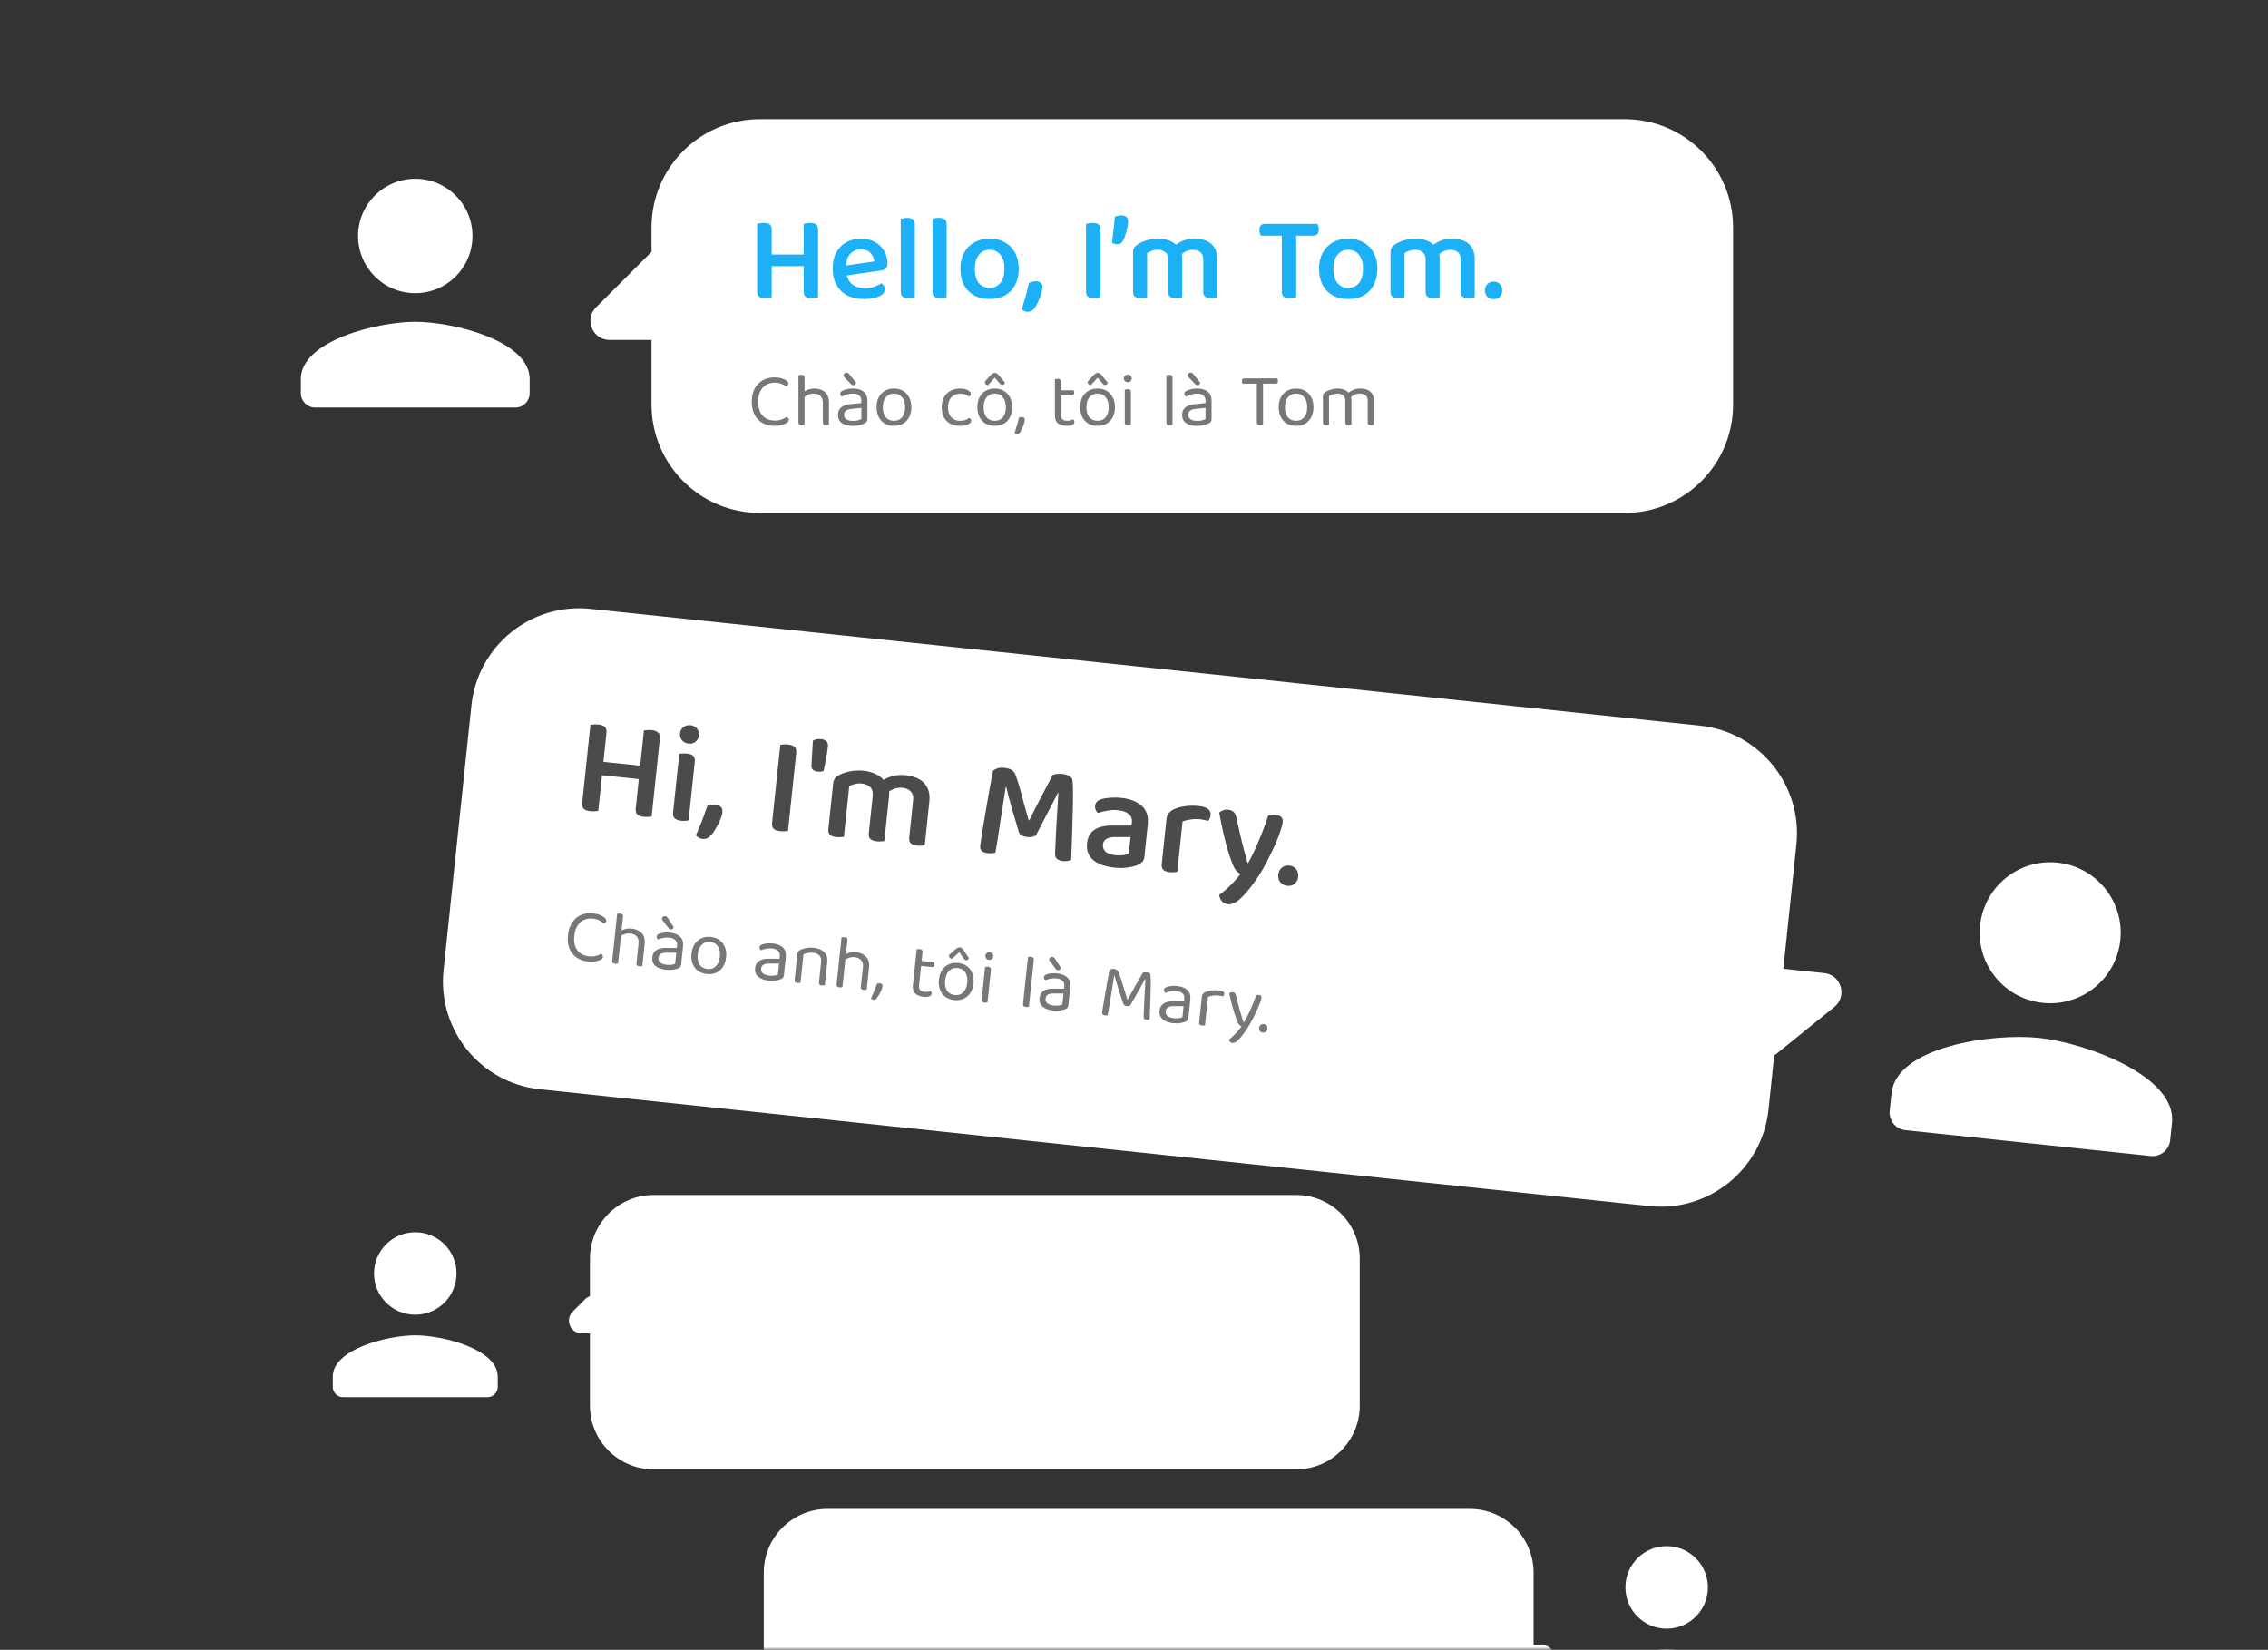
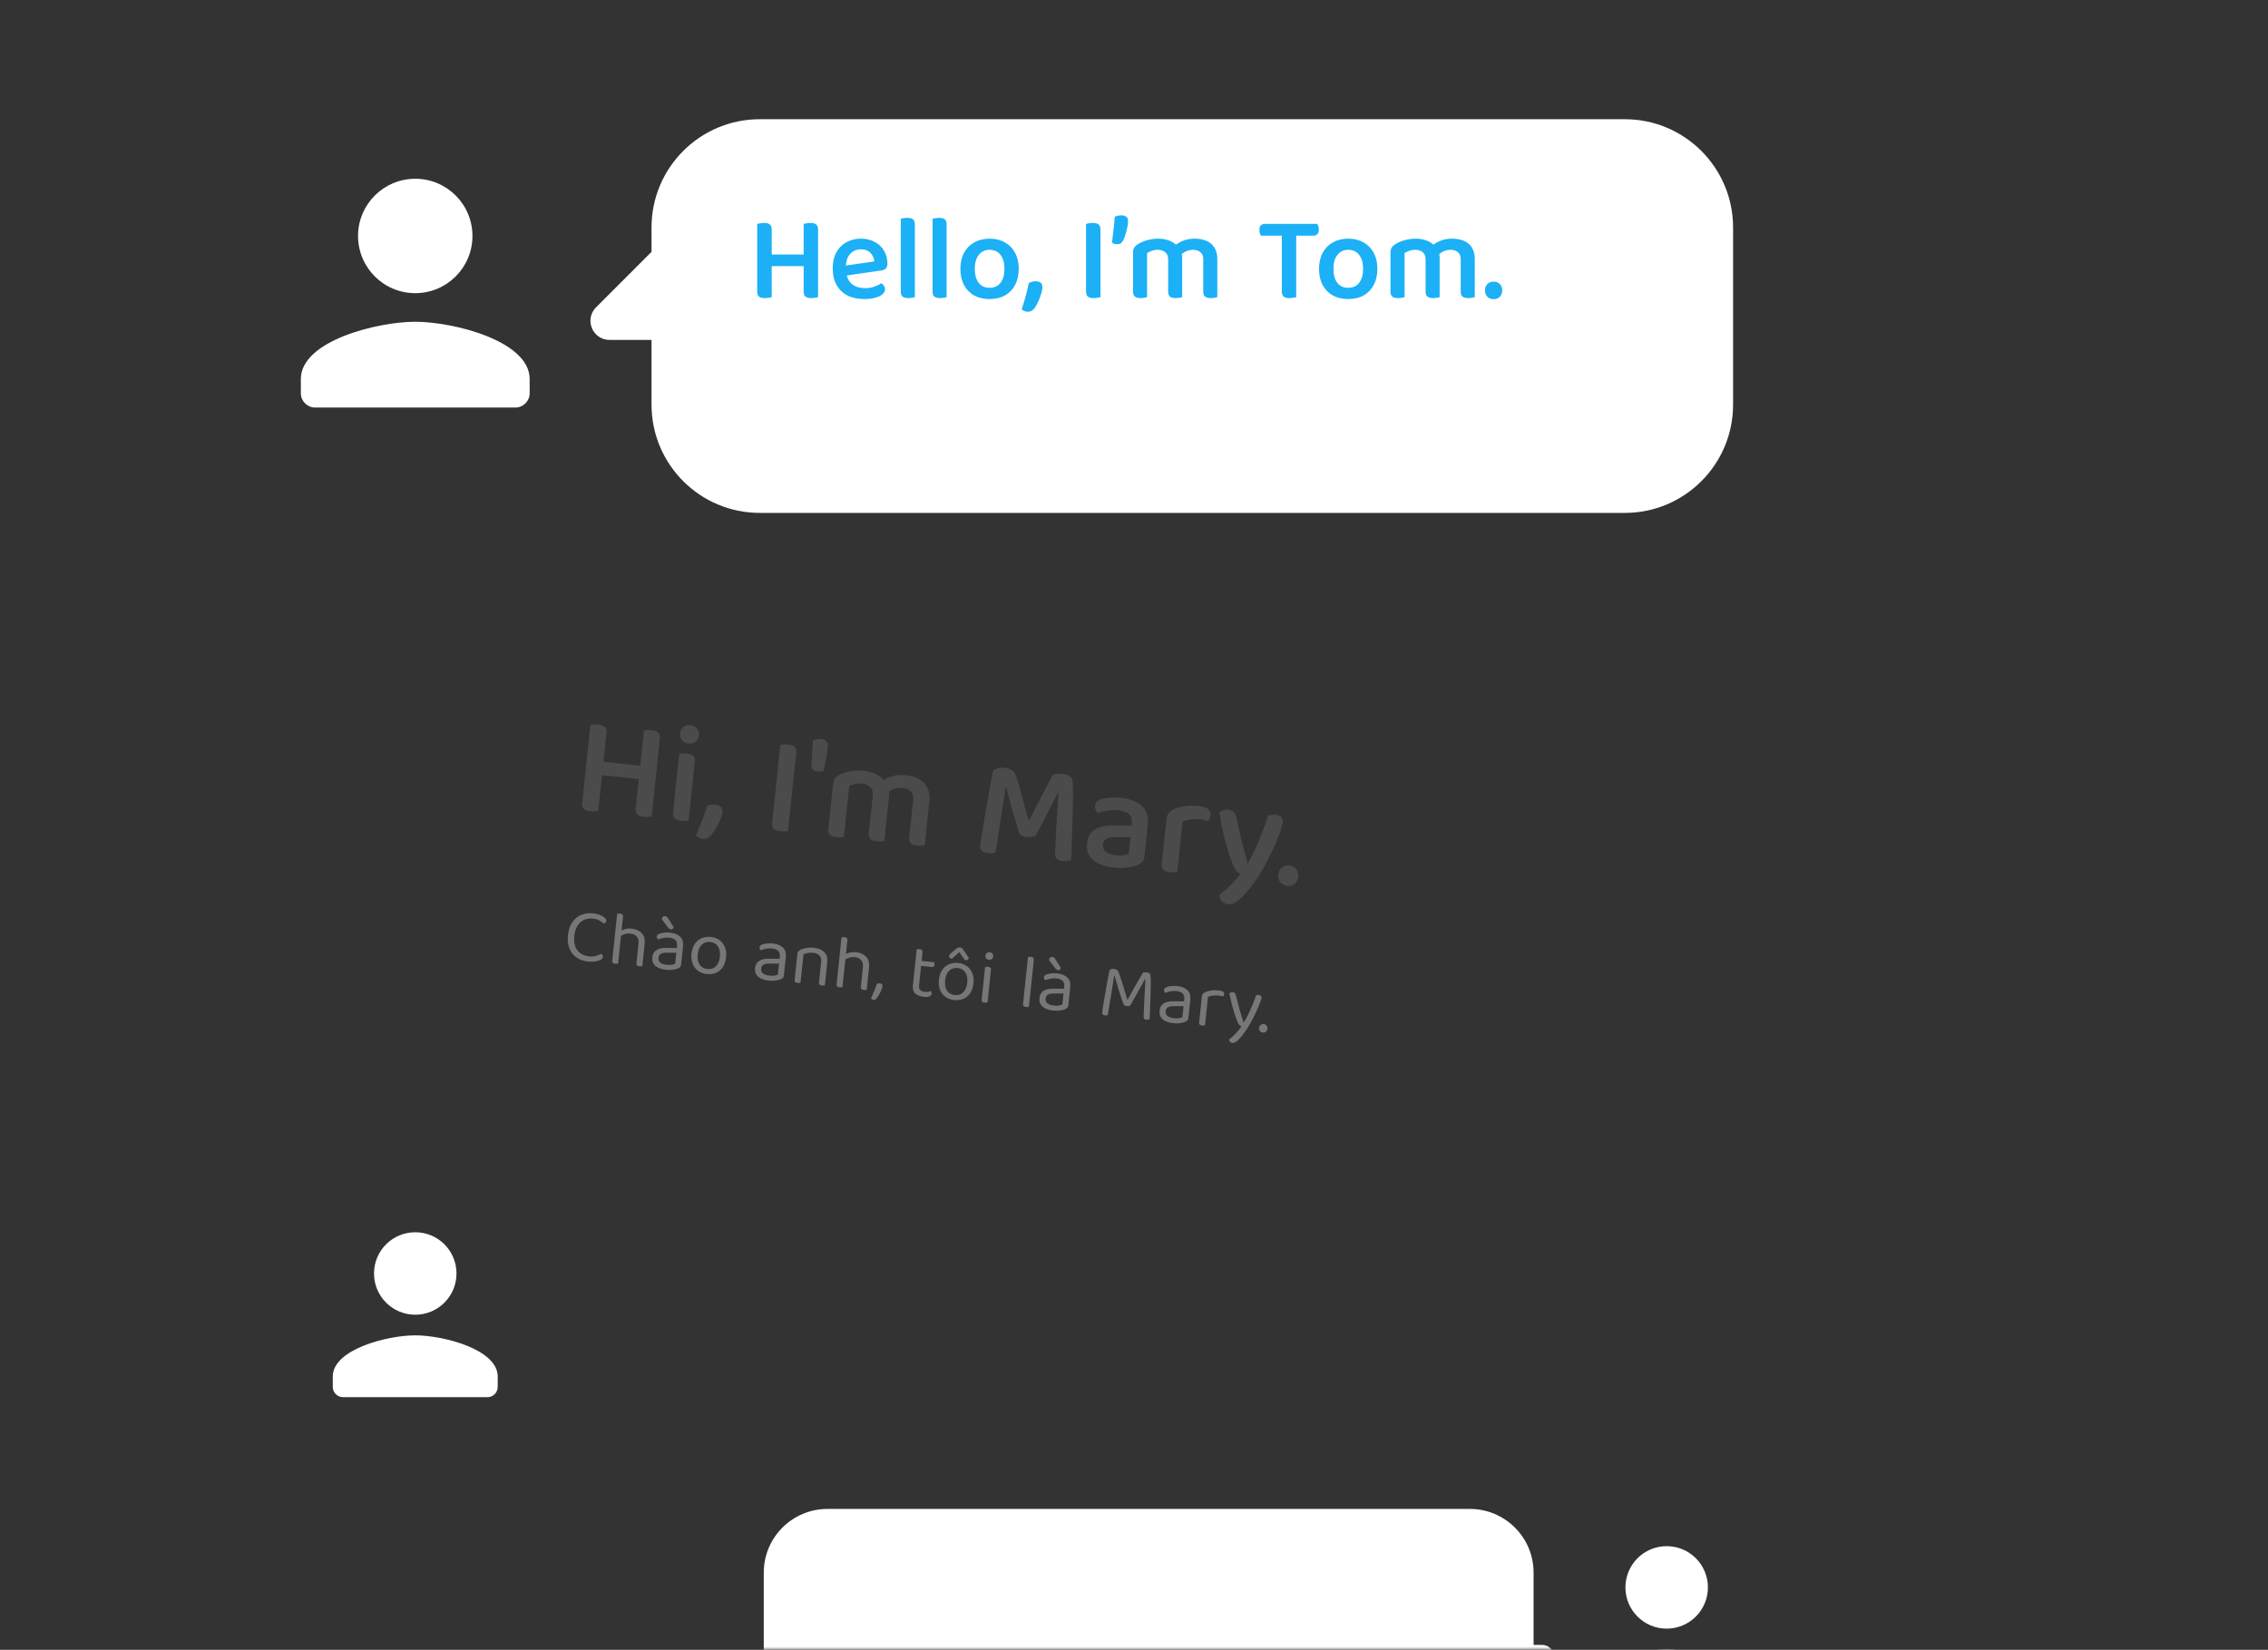
<svg xmlns="http://www.w3.org/2000/svg" width="356" height="259" viewBox="0 0 356 259" fill="none">
  <rect x="0" y="0" width="356" height="259" fill="#333333" stroke="none" />
  <mask id="mask0_4769_6051" style="mask-type:alpha" maskUnits="userSpaceOnUse" x="0" y="0" width="356" height="259">
    <rect width="356" height="259" fill="#FF4B4B" />
  </mask>
  <g mask="url(#mask0_4769_6051)">
    <path fill-rule="evenodd" clip-rule="evenodd" d="M119.267 19.715C110.431 19.715 103.267 26.878 103.267 35.715V39.95L94.269 48.949C93.009 50.209 93.901 52.363 95.683 52.363H103.267V63.519C103.267 72.356 110.431 79.519 119.267 79.519H255.037C263.873 79.519 271.037 72.356 271.037 63.519V35.715C271.037 26.878 263.873 19.715 255.037 19.715H119.267Z" fill="white" />
    <path d="M103.267 39.95L103.975 40.657L104.267 40.364V39.95H103.267ZM94.269 48.949L94.976 49.656L94.269 48.949ZM103.267 52.363H104.267V51.363H103.267V52.363ZM104.267 35.715C104.267 27.431 110.983 20.715 119.267 20.715V18.715C109.879 18.715 102.267 26.326 102.267 35.715H104.267ZM104.267 39.95V35.715H102.267V39.95H104.267ZM94.976 49.656L103.975 40.657L102.56 39.243L93.561 48.242L94.976 49.656ZM95.683 51.363C94.792 51.363 94.346 50.286 94.976 49.656L93.561 48.242C91.671 50.132 93.01 53.363 95.683 53.363V51.363ZM103.267 51.363H95.683V53.363H103.267V51.363ZM104.267 63.519V52.363H102.267V63.519H104.267ZM119.267 78.519C110.983 78.519 104.267 71.803 104.267 63.519H102.267C102.267 72.908 109.879 80.519 119.267 80.519V78.519ZM255.037 78.519H119.267V80.519H255.037V78.519ZM270.037 63.519C270.037 71.803 263.321 78.519 255.037 78.519V80.519C264.426 80.519 272.037 72.908 272.037 63.519H270.037ZM270.037 35.715V63.519H272.037V35.715H270.037ZM255.037 20.715C263.321 20.715 270.037 27.431 270.037 35.715H272.037C272.037 26.326 264.426 18.715 255.037 18.715V20.715ZM119.267 20.715H255.037V18.715H119.267V20.715Z" fill="white" />
    <path d="M118.853 39.196H121.133V46.644C121.031 46.682 120.879 46.713 120.677 46.739C120.487 46.777 120.284 46.796 120.069 46.796C119.638 46.796 119.328 46.72 119.138 46.568C118.948 46.403 118.853 46.131 118.853 45.751V39.196ZM121.133 41.723H118.853V35.149C118.954 35.123 119.106 35.092 119.309 35.054C119.511 35.016 119.714 34.997 119.917 34.997C120.335 34.997 120.639 35.073 120.829 35.225C121.031 35.377 121.133 35.655 121.133 36.061V41.723ZM126.149 39.196H128.41V46.644C128.308 46.682 128.156 46.713 127.954 46.739C127.764 46.777 127.567 46.796 127.365 46.796C126.934 46.796 126.624 46.72 126.434 46.568C126.244 46.403 126.149 46.131 126.149 45.751V39.196ZM128.41 41.723H126.149V35.149C126.237 35.123 126.383 35.092 126.586 35.054C126.788 35.016 126.991 34.997 127.194 34.997C127.612 34.997 127.916 35.079 128.106 35.244C128.308 35.396 128.41 35.674 128.41 36.08V41.723ZM127.403 41.78H119.993V39.956H127.403V41.78ZM132.117 43.357L132.022 41.799L137.228 41.039C137.19 40.519 136.994 40.076 136.639 39.709C136.284 39.329 135.784 39.139 135.138 39.139C134.467 39.139 133.909 39.373 133.466 39.842C133.023 40.31 132.795 40.982 132.782 41.856L132.839 42.749C132.94 43.597 133.251 44.224 133.77 44.63C134.302 45.035 134.98 45.238 135.803 45.238C136.335 45.238 136.823 45.155 137.266 44.991C137.722 44.826 138.083 44.649 138.349 44.459C138.514 44.573 138.647 44.712 138.748 44.877C138.862 45.029 138.919 45.206 138.919 45.409C138.919 45.713 138.773 45.985 138.482 46.226C138.203 46.454 137.817 46.631 137.323 46.758C136.842 46.884 136.291 46.948 135.67 46.948C134.682 46.948 133.814 46.77 133.067 46.416C132.332 46.048 131.756 45.504 131.338 44.782C130.92 44.06 130.711 43.173 130.711 42.122C130.711 41.349 130.825 40.671 131.053 40.089C131.294 39.506 131.617 39.025 132.022 38.645C132.427 38.252 132.896 37.961 133.428 37.771C133.973 37.568 134.543 37.467 135.138 37.467C135.961 37.467 136.683 37.638 137.304 37.98C137.937 38.309 138.425 38.771 138.767 39.367C139.122 39.962 139.299 40.64 139.299 41.4C139.299 41.742 139.21 41.995 139.033 42.16C138.868 42.324 138.634 42.426 138.33 42.464L132.117 43.357ZM141.394 41.666L143.598 41.799V46.644C143.497 46.682 143.357 46.713 143.18 46.739C143.003 46.777 142.806 46.796 142.591 46.796C142.186 46.796 141.882 46.72 141.679 46.568C141.489 46.416 141.394 46.156 141.394 45.789V41.666ZM143.598 42.92L141.394 42.787V34.332C141.483 34.306 141.616 34.281 141.793 34.256C141.983 34.218 142.179 34.199 142.382 34.199C142.8 34.199 143.104 34.275 143.294 34.427C143.497 34.566 143.598 34.826 143.598 35.206V42.92ZM146.385 41.666L148.589 41.799V46.644C148.488 46.682 148.348 46.713 148.171 46.739C147.994 46.777 147.797 46.796 147.582 46.796C147.177 46.796 146.873 46.72 146.67 46.568C146.48 46.416 146.385 46.156 146.385 45.789V41.666ZM148.589 42.92L146.385 42.787V34.332C146.474 34.306 146.607 34.281 146.784 34.256C146.974 34.218 147.17 34.199 147.373 34.199C147.791 34.199 148.095 34.275 148.285 34.427C148.488 34.566 148.589 34.826 148.589 35.206V42.92ZM159.908 42.198C159.908 43.173 159.718 44.015 159.338 44.725C158.971 45.434 158.445 45.985 157.761 46.378C157.077 46.758 156.266 46.948 155.329 46.948C154.404 46.948 153.594 46.758 152.897 46.378C152.213 45.985 151.681 45.434 151.301 44.725C150.934 44.015 150.75 43.173 150.75 42.198C150.75 41.222 150.94 40.386 151.32 39.69C151.7 38.98 152.232 38.436 152.916 38.056C153.613 37.663 154.423 37.467 155.348 37.467C156.26 37.467 157.058 37.663 157.742 38.056C158.426 38.436 158.958 38.98 159.338 39.69C159.718 40.399 159.908 41.235 159.908 42.198ZM155.329 39.215C154.62 39.215 154.056 39.481 153.638 40.013C153.22 40.532 153.011 41.26 153.011 42.198C153.011 43.148 153.214 43.882 153.619 44.402C154.024 44.921 154.594 45.181 155.329 45.181C156.064 45.181 156.634 44.921 157.039 44.402C157.457 43.87 157.666 43.135 157.666 42.198C157.666 41.273 157.457 40.545 157.039 40.013C156.634 39.481 156.064 39.215 155.329 39.215ZM162.428 48.316C162.15 48.734 161.789 48.943 161.345 48.943C160.965 48.943 160.642 48.81 160.376 48.544C160.516 48.138 160.655 47.689 160.794 47.195C160.946 46.713 161.079 46.226 161.193 45.732C161.32 45.238 161.421 44.801 161.497 44.421C161.637 44.345 161.801 44.281 161.991 44.231C162.194 44.18 162.397 44.155 162.599 44.155C162.891 44.155 163.131 44.224 163.321 44.364C163.524 44.49 163.625 44.725 163.625 45.067C163.625 45.371 163.556 45.738 163.416 46.169C163.29 46.587 163.131 46.992 162.941 47.385C162.764 47.777 162.593 48.088 162.428 48.316ZM170.472 39.177H172.733V46.644C172.632 46.682 172.486 46.713 172.296 46.739C172.106 46.777 171.903 46.796 171.688 46.796C171.257 46.796 170.947 46.72 170.757 46.568C170.567 46.403 170.472 46.131 170.472 45.751V39.177ZM172.733 41.704H170.472V35.149C170.573 35.123 170.719 35.092 170.909 35.054C171.112 35.016 171.314 34.997 171.517 34.997C171.935 34.997 172.239 35.073 172.429 35.225C172.632 35.377 172.733 35.655 172.733 36.061V41.704ZM176.273 37.79C176.171 37.967 176.051 38.106 175.912 38.208C175.785 38.296 175.608 38.341 175.38 38.341C175.228 38.341 175.076 38.322 174.924 38.284C174.784 38.233 174.658 38.17 174.544 38.094C174.594 37.701 174.645 37.27 174.696 36.802C174.759 36.32 174.816 35.839 174.867 35.358C174.917 34.876 174.955 34.433 174.981 34.028C175.12 33.964 175.278 33.914 175.456 33.876C175.633 33.825 175.81 33.8 175.988 33.8C176.279 33.8 176.532 33.869 176.748 34.009C176.963 34.135 177.071 34.37 177.071 34.712C177.071 34.99 177.026 35.332 176.938 35.738C176.862 36.143 176.76 36.536 176.634 36.916C176.52 37.283 176.399 37.574 176.273 37.79ZM185.565 40.488V42.673H183.361V40.735C183.361 40.215 183.209 39.835 182.905 39.595C182.601 39.341 182.208 39.215 181.727 39.215C181.385 39.215 181.068 39.272 180.777 39.386C180.485 39.487 180.245 39.601 180.055 39.728V42.673H177.851V39.614C177.851 39.322 177.908 39.082 178.022 38.892C178.148 38.689 178.345 38.505 178.611 38.341C178.991 38.087 179.466 37.878 180.036 37.714C180.606 37.549 181.188 37.467 181.784 37.467C182.404 37.467 182.974 37.562 183.494 37.752C184.013 37.942 184.431 38.22 184.748 38.588C184.836 38.664 184.912 38.74 184.976 38.816C185.052 38.892 185.115 38.98 185.166 39.082C185.28 39.259 185.375 39.474 185.451 39.728C185.527 39.968 185.565 40.222 185.565 40.488ZM191.075 40.659V42.673H188.871V40.735C188.871 40.215 188.725 39.835 188.434 39.595C188.142 39.341 187.75 39.215 187.256 39.215C186.901 39.215 186.553 39.291 186.211 39.443C185.881 39.595 185.59 39.797 185.337 40.051L184.273 38.664C184.64 38.334 185.09 38.056 185.622 37.828C186.166 37.587 186.8 37.467 187.522 37.467C188.193 37.467 188.795 37.574 189.327 37.79C189.871 38.005 190.296 38.353 190.6 38.835C190.916 39.303 191.075 39.911 191.075 40.659ZM177.851 41.742H180.055V46.644C179.953 46.682 179.814 46.713 179.637 46.739C179.459 46.777 179.263 46.796 179.048 46.796C178.642 46.796 178.338 46.72 178.136 46.568C177.946 46.416 177.851 46.156 177.851 45.789V41.742ZM183.361 41.742H185.565V46.644C185.476 46.682 185.337 46.713 185.147 46.739C184.969 46.777 184.773 46.796 184.558 46.796C184.152 46.796 183.848 46.72 183.646 46.568C183.456 46.416 183.361 46.156 183.361 45.789V41.742ZM188.871 41.742H191.075V46.644C190.986 46.682 190.847 46.713 190.657 46.739C190.479 46.777 190.289 46.796 190.087 46.796C189.669 46.796 189.358 46.72 189.156 46.568C188.966 46.416 188.871 46.156 188.871 45.789V41.742ZM201.656 36.992L201.599 35.149H206.786C206.836 35.237 206.887 35.364 206.938 35.529C206.988 35.681 207.014 35.845 207.014 36.023C207.014 36.339 206.938 36.58 206.786 36.745C206.646 36.909 206.45 36.992 206.197 36.992H201.656ZM203.062 35.149L203.119 36.992H197.932C197.868 36.903 197.811 36.783 197.761 36.631C197.71 36.466 197.685 36.289 197.685 36.099C197.685 35.782 197.754 35.548 197.894 35.396C198.046 35.231 198.248 35.149 198.502 35.149H203.062ZM201.2 36.479H203.461V46.644C203.372 46.682 203.226 46.713 203.024 46.739C202.834 46.777 202.631 46.796 202.416 46.796C201.985 46.796 201.675 46.72 201.485 46.568C201.295 46.403 201.2 46.131 201.2 45.751V36.479ZM216.203 42.198C216.203 43.173 216.013 44.015 215.633 44.725C215.266 45.434 214.74 45.985 214.056 46.378C213.372 46.758 212.561 46.948 211.624 46.948C210.699 46.948 209.889 46.758 209.192 46.378C208.508 45.985 207.976 45.434 207.596 44.725C207.229 44.015 207.045 43.173 207.045 42.198C207.045 41.222 207.235 40.386 207.615 39.69C207.995 38.98 208.527 38.436 209.211 38.056C209.908 37.663 210.718 37.467 211.643 37.467C212.555 37.467 213.353 37.663 214.037 38.056C214.721 38.436 215.253 38.98 215.633 39.69C216.013 40.399 216.203 41.235 216.203 42.198ZM211.624 39.215C210.915 39.215 210.351 39.481 209.933 40.013C209.515 40.532 209.306 41.26 209.306 42.198C209.306 43.148 209.509 43.882 209.914 44.402C210.319 44.921 210.889 45.181 211.624 45.181C212.359 45.181 212.929 44.921 213.334 44.402C213.752 43.87 213.961 43.135 213.961 42.198C213.961 41.273 213.752 40.545 213.334 40.013C212.929 39.481 212.359 39.215 211.624 39.215ZM225.977 40.488V42.673H223.773V40.735C223.773 40.215 223.621 39.835 223.317 39.595C223.013 39.341 222.62 39.215 222.139 39.215C221.797 39.215 221.48 39.272 221.189 39.386C220.897 39.487 220.657 39.601 220.467 39.728V42.673H218.263V39.614C218.263 39.322 218.32 39.082 218.434 38.892C218.56 38.689 218.757 38.505 219.023 38.341C219.403 38.087 219.878 37.878 220.448 37.714C221.018 37.549 221.6 37.467 222.196 37.467C222.816 37.467 223.386 37.562 223.906 37.752C224.425 37.942 224.843 38.22 225.16 38.588C225.248 38.664 225.324 38.74 225.388 38.816C225.464 38.892 225.527 38.98 225.578 39.082C225.692 39.259 225.787 39.474 225.863 39.728C225.939 39.968 225.977 40.222 225.977 40.488ZM231.487 40.659V42.673H229.283V40.735C229.283 40.215 229.137 39.835 228.846 39.595C228.554 39.341 228.162 39.215 227.668 39.215C227.313 39.215 226.965 39.291 226.623 39.443C226.293 39.595 226.002 39.797 225.749 40.051L224.685 38.664C225.052 38.334 225.502 38.056 226.034 37.828C226.578 37.587 227.212 37.467 227.934 37.467C228.605 37.467 229.207 37.574 229.739 37.79C230.283 38.005 230.708 38.353 231.012 38.835C231.328 39.303 231.487 39.911 231.487 40.659ZM218.263 41.742H220.467V46.644C220.365 46.682 220.226 46.713 220.049 46.739C219.871 46.777 219.675 46.796 219.46 46.796C219.054 46.796 218.75 46.72 218.548 46.568C218.358 46.416 218.263 46.156 218.263 45.789V41.742ZM223.773 41.742H225.977V46.644C225.888 46.682 225.749 46.713 225.559 46.739C225.381 46.777 225.185 46.796 224.97 46.796C224.564 46.796 224.26 46.72 224.058 46.568C223.868 46.416 223.773 46.156 223.773 45.789V41.742ZM229.283 41.742H231.487V46.644C231.398 46.682 231.259 46.713 231.069 46.739C230.891 46.777 230.701 46.796 230.499 46.796C230.081 46.796 229.77 46.72 229.568 46.568C229.378 46.416 229.283 46.156 229.283 45.789V41.742ZM233.085 45.58C233.085 45.2 233.205 44.877 233.446 44.611C233.699 44.345 234.035 44.212 234.453 44.212C234.871 44.212 235.2 44.345 235.441 44.611C235.682 44.877 235.802 45.2 235.802 45.58C235.802 45.972 235.682 46.302 235.441 46.568C235.2 46.834 234.871 46.967 234.453 46.967C234.035 46.967 233.699 46.834 233.446 46.568C233.205 46.302 233.085 45.972 233.085 45.58Z" fill="#1CB0F6" />
-     <path d="M123.748 60.205C123.748 60.309 123.712 60.405 123.64 60.493C123.576 60.573 123.5 60.633 123.412 60.673C123.212 60.529 122.968 60.393 122.68 60.265C122.4 60.137 122.036 60.073 121.588 60.073C121.1 60.073 120.66 60.185 120.268 60.409C119.884 60.633 119.576 60.969 119.344 61.417C119.12 61.857 119.008 62.405 119.008 63.061C119.008 64.045 119.248 64.785 119.728 65.281C120.216 65.777 120.848 66.025 121.624 66.025C122.04 66.025 122.404 65.965 122.716 65.845C123.028 65.725 123.284 65.589 123.484 65.437C123.564 65.469 123.64 65.529 123.712 65.617C123.784 65.697 123.82 65.793 123.82 65.905C123.82 65.985 123.796 66.065 123.748 66.145C123.708 66.217 123.636 66.289 123.532 66.361C123.348 66.489 123.096 66.601 122.776 66.697C122.456 66.801 122.048 66.853 121.552 66.853C120.888 66.853 120.284 66.713 119.74 66.433C119.204 66.145 118.78 65.721 118.468 65.161C118.156 64.601 118 63.901 118 63.061C118 62.221 118.16 61.517 118.48 60.949C118.808 60.381 119.236 59.957 119.764 59.677C120.3 59.389 120.884 59.245 121.516 59.245C121.956 59.245 122.344 59.293 122.68 59.389C123.016 59.485 123.276 59.609 123.46 59.761C123.652 59.905 123.748 60.053 123.748 60.205ZM130.118 64.309H129.158V63.205C129.158 62.725 129.022 62.369 128.75 62.137C128.486 61.905 128.142 61.789 127.718 61.789C127.406 61.789 127.114 61.849 126.842 61.969C126.578 62.089 126.354 62.233 126.17 62.401L125.99 61.621C126.182 61.485 126.434 61.349 126.746 61.213C127.066 61.069 127.434 60.997 127.85 60.997C128.514 60.997 129.058 61.177 129.482 61.537C129.906 61.897 130.118 62.445 130.118 63.181V64.309ZM125.33 63.529H126.29V66.673C126.25 66.689 126.19 66.705 126.11 66.721C126.03 66.745 125.942 66.757 125.846 66.757C125.678 66.757 125.55 66.725 125.462 66.661C125.374 66.589 125.33 66.477 125.33 66.325V63.529ZM129.158 63.541L130.118 63.553V66.673C130.078 66.689 130.014 66.705 129.926 66.721C129.846 66.745 129.762 66.757 129.674 66.757C129.498 66.757 129.366 66.725 129.278 66.661C129.198 66.589 129.158 66.477 129.158 66.325V63.541ZM126.29 63.997H125.33V58.921C125.37 58.905 125.43 58.889 125.51 58.873C125.598 58.849 125.69 58.837 125.786 58.837C125.954 58.837 126.078 58.873 126.158 58.945C126.246 59.009 126.29 59.117 126.29 59.269V63.997ZM133.896 66.073C134.232 66.073 134.508 66.041 134.724 65.977C134.948 65.905 135.108 65.837 135.204 65.773V64.033L133.716 64.189C133.3 64.221 132.992 64.313 132.792 64.465C132.592 64.617 132.492 64.837 132.492 65.125C132.492 65.421 132.608 65.653 132.84 65.821C133.08 65.989 133.432 66.073 133.896 66.073ZM133.884 60.997C134.58 60.997 135.132 61.153 135.54 61.465C135.948 61.777 136.152 62.269 136.152 62.941V65.785C136.152 65.961 136.116 66.097 136.044 66.193C135.98 66.281 135.88 66.365 135.744 66.445C135.552 66.549 135.296 66.645 134.976 66.733C134.656 66.821 134.296 66.865 133.896 66.865C133.144 66.865 132.56 66.717 132.144 66.421C131.736 66.125 131.532 65.697 131.532 65.137C131.532 64.617 131.704 64.221 132.048 63.949C132.4 63.669 132.884 63.501 133.5 63.445L135.204 63.277V62.941C135.204 62.541 135.084 62.249 134.844 62.065C134.604 61.881 134.28 61.789 133.872 61.789C133.544 61.789 133.228 61.837 132.924 61.933C132.628 62.029 132.364 62.137 132.132 62.257C132.068 62.201 132.008 62.137 131.952 62.065C131.904 61.985 131.88 61.905 131.88 61.825C131.88 61.617 131.996 61.457 132.228 61.345C132.444 61.233 132.692 61.149 132.972 61.093C133.26 61.029 133.564 60.997 133.884 60.997ZM133.56 60.289L132.432 59.089C132.424 59.057 132.416 59.029 132.408 59.005C132.408 58.973 132.408 58.949 132.408 58.933C132.408 58.805 132.452 58.701 132.54 58.621C132.628 58.541 132.736 58.501 132.864 58.501C132.952 58.501 133.028 58.521 133.092 58.561C133.164 58.593 133.228 58.641 133.284 58.705L134.364 60.061C134.356 60.189 134.316 60.293 134.244 60.373C134.172 60.445 134.08 60.481 133.968 60.481C133.88 60.481 133.804 60.465 133.74 60.433C133.684 60.393 133.624 60.345 133.56 60.289ZM143.052 63.925C143.052 64.517 142.94 65.033 142.716 65.473C142.492 65.913 142.176 66.253 141.768 66.493C141.36 66.733 140.88 66.853 140.328 66.853C139.776 66.853 139.292 66.733 138.876 66.493C138.468 66.253 138.152 65.913 137.928 65.473C137.704 65.033 137.592 64.517 137.592 63.925C137.592 63.325 137.704 62.809 137.928 62.377C138.16 61.937 138.48 61.597 138.888 61.357C139.304 61.117 139.784 60.997 140.328 60.997C140.872 60.997 141.348 61.117 141.756 61.357C142.164 61.597 142.48 61.937 142.704 62.377C142.936 62.809 143.052 63.325 143.052 63.925ZM140.328 61.789C139.792 61.789 139.364 61.981 139.044 62.365C138.732 62.741 138.576 63.261 138.576 63.925C138.576 64.597 138.728 65.121 139.032 65.497C139.344 65.873 139.776 66.061 140.328 66.061C140.872 66.061 141.296 65.873 141.6 65.497C141.912 65.113 142.068 64.589 142.068 63.925C142.068 63.261 141.912 62.741 141.6 62.365C141.296 61.981 140.872 61.789 140.328 61.789ZM150.702 61.801C150.158 61.801 149.706 61.985 149.346 62.353C148.986 62.721 148.806 63.249 148.806 63.937C148.806 64.617 148.978 65.141 149.322 65.509C149.674 65.877 150.134 66.061 150.702 66.061C151.038 66.061 151.318 66.017 151.542 65.929C151.766 65.833 151.966 65.725 152.142 65.605C152.23 65.653 152.302 65.713 152.358 65.785C152.414 65.857 152.442 65.945 152.442 66.049C152.442 66.273 152.274 66.465 151.938 66.625C151.61 66.777 151.198 66.853 150.702 66.853C150.15 66.853 149.654 66.749 149.214 66.541C148.782 66.325 148.442 66.001 148.194 65.569C147.946 65.137 147.822 64.593 147.822 63.937C147.822 63.289 147.95 62.749 148.206 62.317C148.462 61.877 148.806 61.549 149.238 61.333C149.678 61.109 150.158 60.997 150.678 60.997C151.174 60.997 151.582 61.081 151.902 61.249C152.23 61.417 152.394 61.609 152.394 61.825C152.394 61.921 152.366 62.005 152.31 62.077C152.254 62.149 152.182 62.205 152.094 62.245C151.918 62.125 151.722 62.021 151.506 61.933C151.298 61.845 151.03 61.801 150.702 61.801ZM158.872 63.925C158.872 64.517 158.76 65.033 158.536 65.473C158.312 65.913 157.996 66.253 157.588 66.493C157.18 66.733 156.7 66.853 156.148 66.853C155.596 66.853 155.112 66.733 154.696 66.493C154.288 66.253 153.972 65.913 153.748 65.473C153.524 65.033 153.412 64.517 153.412 63.925C153.412 63.325 153.524 62.809 153.748 62.377C153.98 61.937 154.3 61.597 154.708 61.357C155.124 61.117 155.604 60.997 156.148 60.997C156.692 60.997 157.168 61.117 157.576 61.357C157.984 61.597 158.3 61.937 158.524 62.377C158.756 62.809 158.872 63.325 158.872 63.925ZM156.148 61.789C155.612 61.789 155.184 61.981 154.864 62.365C154.552 62.741 154.396 63.261 154.396 63.925C154.396 64.597 154.548 65.121 154.852 65.497C155.164 65.873 155.596 66.061 156.148 66.061C156.692 66.061 157.116 65.873 157.42 65.497C157.732 65.113 157.888 64.589 157.888 63.925C157.888 63.261 157.732 62.741 157.42 62.365C157.116 61.981 156.692 61.789 156.148 61.789ZM156.928 60.205L156.148 59.281C155.964 59.505 155.78 59.713 155.596 59.905C155.42 60.089 155.252 60.273 155.092 60.457C154.948 60.441 154.828 60.397 154.732 60.325C154.636 60.253 154.588 60.165 154.588 60.061C154.588 59.973 154.612 59.897 154.66 59.833C154.716 59.761 154.78 59.685 154.852 59.605L155.584 58.813C155.688 58.725 155.78 58.657 155.86 58.609C155.948 58.561 156.044 58.537 156.148 58.537C156.276 58.537 156.38 58.561 156.46 58.609C156.548 58.657 156.632 58.729 156.712 58.825L157.72 60.025C157.72 60.129 157.688 60.225 157.624 60.313C157.568 60.393 157.476 60.433 157.348 60.433C157.252 60.433 157.172 60.413 157.108 60.373C157.052 60.325 156.992 60.269 156.928 60.205ZM160.156 67.825C160.028 68.041 159.872 68.149 159.688 68.149C159.512 68.149 159.368 68.081 159.256 67.945C159.328 67.737 159.408 67.489 159.496 67.201C159.592 66.921 159.68 66.633 159.76 66.337C159.84 66.041 159.9 65.785 159.94 65.569C160.004 65.537 160.072 65.513 160.144 65.497C160.224 65.473 160.308 65.461 160.396 65.461C160.54 65.461 160.652 65.497 160.732 65.569C160.812 65.633 160.852 65.745 160.852 65.905C160.852 66.081 160.808 66.301 160.72 66.565C160.64 66.821 160.544 67.065 160.432 67.297C160.32 67.537 160.228 67.713 160.156 67.825ZM165.584 63.529H166.544V65.185C166.544 65.505 166.636 65.733 166.82 65.869C167.004 65.997 167.256 66.061 167.576 66.061C167.712 66.061 167.864 66.037 168.032 65.989C168.2 65.941 168.34 65.885 168.452 65.821C168.5 65.869 168.544 65.929 168.584 66.001C168.624 66.073 168.644 66.157 168.644 66.253C168.644 66.429 168.54 66.573 168.332 66.685C168.124 66.797 167.836 66.853 167.468 66.853C166.908 66.853 166.452 66.729 166.1 66.481C165.756 66.233 165.584 65.821 165.584 65.245V63.529ZM166.076 62.065V61.273H168.512C168.536 61.305 168.56 61.357 168.584 61.429C168.608 61.501 168.62 61.577 168.62 61.657C168.62 61.785 168.588 61.885 168.524 61.957C168.46 62.029 168.372 62.065 168.26 62.065H166.076ZM166.544 63.889H165.584V59.545C165.624 59.529 165.684 59.513 165.764 59.497C165.852 59.473 165.944 59.461 166.04 59.461C166.208 59.461 166.332 59.497 166.412 59.569C166.5 59.633 166.544 59.741 166.544 59.893V63.889ZM175.009 63.925C175.009 64.517 174.897 65.033 174.673 65.473C174.449 65.913 174.133 66.253 173.725 66.493C173.317 66.733 172.837 66.853 172.285 66.853C171.733 66.853 171.249 66.733 170.833 66.493C170.425 66.253 170.109 65.913 169.885 65.473C169.661 65.033 169.549 64.517 169.549 63.925C169.549 63.325 169.661 62.809 169.885 62.377C170.117 61.937 170.437 61.597 170.845 61.357C171.261 61.117 171.741 60.997 172.285 60.997C172.829 60.997 173.305 61.117 173.713 61.357C174.121 61.597 174.437 61.937 174.661 62.377C174.893 62.809 175.009 63.325 175.009 63.925ZM172.285 61.789C171.749 61.789 171.321 61.981 171.001 62.365C170.689 62.741 170.533 63.261 170.533 63.925C170.533 64.597 170.685 65.121 170.989 65.497C171.301 65.873 171.733 66.061 172.285 66.061C172.829 66.061 173.253 65.873 173.557 65.497C173.869 65.113 174.025 64.589 174.025 63.925C174.025 63.261 173.869 62.741 173.557 62.365C173.253 61.981 172.829 61.789 172.285 61.789ZM173.065 60.205L172.285 59.281C172.101 59.505 171.917 59.713 171.733 59.905C171.557 60.089 171.389 60.273 171.229 60.457C171.085 60.441 170.965 60.397 170.869 60.325C170.773 60.253 170.725 60.165 170.725 60.061C170.725 59.973 170.749 59.897 170.797 59.833C170.853 59.761 170.917 59.685 170.989 59.605L171.721 58.813C171.825 58.725 171.917 58.657 171.997 58.609C172.085 58.561 172.181 58.537 172.285 58.537C172.413 58.537 172.517 58.561 172.597 58.609C172.685 58.657 172.769 58.729 172.849 58.825L173.857 60.025C173.857 60.129 173.825 60.225 173.761 60.313C173.705 60.393 173.613 60.433 173.485 60.433C173.389 60.433 173.309 60.413 173.245 60.373C173.189 60.325 173.129 60.269 173.065 60.205ZM176.41 59.401C176.41 59.233 176.47 59.093 176.59 58.981C176.71 58.861 176.858 58.801 177.034 58.801C177.218 58.801 177.366 58.861 177.478 58.981C177.59 59.093 177.646 59.233 177.646 59.401C177.646 59.569 177.59 59.713 177.478 59.833C177.366 59.945 177.218 60.001 177.034 60.001C176.858 60.001 176.71 59.945 176.59 59.833C176.47 59.713 176.41 59.569 176.41 59.401ZM176.554 63.529H177.514V66.673C177.474 66.689 177.414 66.705 177.334 66.721C177.254 66.745 177.166 66.757 177.07 66.757C176.902 66.757 176.774 66.725 176.686 66.661C176.598 66.589 176.554 66.477 176.554 66.325V63.529ZM177.514 63.997H176.554V61.177C176.594 61.161 176.654 61.145 176.734 61.129C176.822 61.105 176.914 61.093 177.01 61.093C177.178 61.093 177.302 61.129 177.382 61.201C177.47 61.265 177.514 61.377 177.514 61.537V63.997ZM183.082 63.529L184.042 63.673V66.673C184.002 66.689 183.942 66.705 183.862 66.721C183.782 66.745 183.694 66.757 183.598 66.757C183.43 66.757 183.302 66.725 183.214 66.661C183.126 66.589 183.082 66.477 183.082 66.325V63.529ZM184.042 64.129L183.082 63.997V58.921C183.122 58.905 183.182 58.889 183.262 58.873C183.35 58.849 183.438 58.837 183.526 58.837C183.702 58.837 183.83 58.873 183.91 58.945C183.998 59.009 184.042 59.117 184.042 59.269V64.129ZM187.919 66.073C188.255 66.073 188.531 66.041 188.747 65.977C188.971 65.905 189.131 65.837 189.227 65.773V64.033L187.739 64.189C187.323 64.221 187.015 64.313 186.815 64.465C186.615 64.617 186.515 64.837 186.515 65.125C186.515 65.421 186.631 65.653 186.863 65.821C187.103 65.989 187.455 66.073 187.919 66.073ZM187.907 60.997C188.603 60.997 189.155 61.153 189.563 61.465C189.971 61.777 190.175 62.269 190.175 62.941V65.785C190.175 65.961 190.139 66.097 190.067 66.193C190.003 66.281 189.903 66.365 189.767 66.445C189.575 66.549 189.319 66.645 188.999 66.733C188.679 66.821 188.319 66.865 187.919 66.865C187.167 66.865 186.583 66.717 186.167 66.421C185.759 66.125 185.555 65.697 185.555 65.137C185.555 64.617 185.727 64.221 186.071 63.949C186.423 63.669 186.907 63.501 187.523 63.445L189.227 63.277V62.941C189.227 62.541 189.107 62.249 188.867 62.065C188.627 61.881 188.303 61.789 187.895 61.789C187.567 61.789 187.251 61.837 186.947 61.933C186.651 62.029 186.387 62.137 186.155 62.257C186.091 62.201 186.031 62.137 185.975 62.065C185.927 61.985 185.903 61.905 185.903 61.825C185.903 61.617 186.019 61.457 186.251 61.345C186.467 61.233 186.715 61.149 186.995 61.093C187.283 61.029 187.587 60.997 187.907 60.997ZM187.583 60.289L186.455 59.089C186.447 59.057 186.439 59.029 186.431 59.005C186.431 58.973 186.431 58.949 186.431 58.933C186.431 58.805 186.475 58.701 186.563 58.621C186.651 58.541 186.759 58.501 186.887 58.501C186.975 58.501 187.051 58.521 187.115 58.561C187.187 58.593 187.251 58.641 187.307 58.705L188.387 60.061C188.379 60.189 188.339 60.293 188.267 60.373C188.195 60.445 188.103 60.481 187.991 60.481C187.903 60.481 187.827 60.465 187.763 60.433C187.707 60.393 187.647 60.345 187.583 60.289ZM197.757 60.229L197.697 59.401H200.493C200.517 59.433 200.541 59.485 200.565 59.557C200.589 59.629 200.601 59.705 200.601 59.785C200.601 59.913 200.569 60.021 200.505 60.109C200.441 60.189 200.349 60.229 200.229 60.229H197.757ZM197.781 59.401L197.841 60.229H195.033C195.009 60.189 194.985 60.133 194.961 60.061C194.937 59.989 194.925 59.913 194.925 59.833C194.925 59.697 194.957 59.593 195.021 59.521C195.085 59.441 195.177 59.401 195.297 59.401H197.781ZM197.277 59.905H198.249V66.673C198.209 66.689 198.145 66.705 198.057 66.721C197.977 66.745 197.893 66.757 197.805 66.757C197.629 66.757 197.497 66.721 197.409 66.649C197.321 66.577 197.277 66.465 197.277 66.313V59.905ZM206.169 63.925C206.169 64.517 206.057 65.033 205.833 65.473C205.609 65.913 205.293 66.253 204.885 66.493C204.477 66.733 203.997 66.853 203.445 66.853C202.893 66.853 202.409 66.733 201.993 66.493C201.585 66.253 201.269 65.913 201.045 65.473C200.821 65.033 200.709 64.517 200.709 63.925C200.709 63.325 200.821 62.809 201.045 62.377C201.277 61.937 201.597 61.597 202.005 61.357C202.421 61.117 202.901 60.997 203.445 60.997C203.989 60.997 204.465 61.117 204.873 61.357C205.281 61.597 205.597 61.937 205.821 62.377C206.053 62.809 206.169 63.325 206.169 63.925ZM203.445 61.789C202.909 61.789 202.481 61.981 202.161 62.365C201.849 62.741 201.693 63.261 201.693 63.925C201.693 64.597 201.845 65.121 202.149 65.497C202.461 65.873 202.893 66.061 203.445 66.061C203.989 66.061 204.413 65.873 204.717 65.497C205.029 65.113 205.185 64.589 205.185 63.925C205.185 63.261 205.029 62.741 204.717 62.365C204.413 61.981 203.989 61.789 203.445 61.789ZM212.13 62.857V64.237H211.17V62.929C211.17 62.537 211.054 62.249 210.822 62.065C210.598 61.881 210.298 61.789 209.922 61.789C209.674 61.789 209.434 61.829 209.202 61.909C208.97 61.989 208.774 62.081 208.614 62.185V64.237H207.654V62.233C207.654 62.073 207.686 61.937 207.75 61.825C207.822 61.713 207.942 61.605 208.11 61.501C208.326 61.365 208.598 61.249 208.926 61.153C209.262 61.049 209.598 60.997 209.934 60.997C210.342 60.997 210.702 61.061 211.014 61.189C211.326 61.309 211.558 61.477 211.71 61.693C211.758 61.741 211.798 61.785 211.83 61.825C211.862 61.865 211.894 61.917 211.926 61.981C211.982 62.077 212.03 62.201 212.07 62.353C212.11 62.505 212.13 62.673 212.13 62.857ZM215.646 62.881V64.237H214.686V62.929C214.686 62.537 214.574 62.249 214.35 62.065C214.126 61.881 213.826 61.789 213.45 61.789C213.17 61.789 212.898 61.849 212.634 61.969C212.378 62.081 212.146 62.245 211.938 62.461L211.554 61.765C211.762 61.557 212.034 61.377 212.37 61.225C212.706 61.073 213.09 60.997 213.522 60.997C213.954 60.997 214.326 61.065 214.638 61.201C214.958 61.337 215.206 61.545 215.382 61.825C215.558 62.105 215.646 62.457 215.646 62.881ZM207.654 63.601H208.614V66.673C208.574 66.689 208.514 66.705 208.434 66.721C208.354 66.745 208.266 66.757 208.17 66.757C208.002 66.757 207.874 66.725 207.786 66.661C207.698 66.589 207.654 66.477 207.654 66.325V63.601ZM211.17 63.601H212.13V66.673C212.09 66.689 212.026 66.705 211.938 66.721C211.858 66.745 211.774 66.757 211.686 66.757C211.51 66.757 211.378 66.725 211.29 66.661C211.21 66.589 211.17 66.477 211.17 66.325V63.601ZM214.686 63.601H215.646V66.673C215.606 66.689 215.542 66.705 215.454 66.721C215.374 66.745 215.29 66.757 215.202 66.757C215.026 66.757 214.894 66.725 214.806 66.661C214.726 66.589 214.686 66.477 214.686 66.325V63.601Z" fill="#777777" />
-     <path fill-rule="evenodd" clip-rule="evenodd" d="M102.601 187.596C97.078 187.596 92.601 192.073 92.601 197.596V203.483C92.327 203.577 92.063 203.736 91.83 203.969L89.892 205.908C88.632 207.168 89.524 209.322 91.306 209.322H92.601V220.669C92.601 226.192 97.078 230.669 102.601 230.669H203.436C208.959 230.669 213.436 226.192 213.436 220.669V197.596C213.436 192.073 208.959 187.596 203.436 187.596H102.601Z" fill="white" />
    <path fill-rule="evenodd" clip-rule="evenodd" d="M230.722 279.953C236.245 279.953 240.722 275.476 240.722 269.953V264.066C240.997 263.972 241.26 263.812 241.493 263.58L243.432 261.641C244.692 260.381 243.799 258.227 242.017 258.227H240.722V246.88C240.722 241.357 236.245 236.88 230.722 236.88H129.887C124.364 236.88 119.887 241.357 119.887 246.88V269.953C119.887 275.476 124.364 279.953 129.887 279.953H230.722Z" fill="white" />
-     <path fill-rule="evenodd" clip-rule="evenodd" d="M259.011 188.339C267.799 189.264 275.673 182.89 276.598 174.102L277.559 164.977C277.811 164.907 278.059 164.782 278.288 164.597L287.3 157.301C288.685 156.18 288.023 153.944 286.251 153.757L278.822 152.975L280.977 132.5C281.902 123.712 275.528 115.838 266.74 114.913L92.581 96.581C83.793 95.656 75.919 102.03 74.994 110.818L70.615 152.42C69.689 161.208 76.064 169.082 84.852 170.007L259.011 188.339Z" fill="white" />
-     <path d="M276.598 174.102L277.593 174.207L276.598 174.102ZM277.559 164.977L277.291 164.014L276.636 164.196L276.564 164.872L277.559 164.977ZM278.288 164.597L278.917 165.374L278.917 165.374L278.288 164.597ZM287.3 157.301L286.671 156.524L286.671 156.524L287.3 157.301ZM278.822 152.975L277.828 152.871L277.723 153.865L278.717 153.97L278.822 152.975ZM280.977 132.5L279.983 132.395L280.977 132.5ZM74.994 110.818L75.988 110.923L74.994 110.818ZM70.615 152.42L69.62 152.315L70.615 152.42ZM275.604 173.997C274.737 182.236 267.355 188.212 259.116 187.345L258.907 189.334C268.244 190.317 276.61 183.544 277.593 174.207L275.604 173.997ZM276.564 164.872L275.604 173.997L277.593 174.207L278.553 165.082L276.564 164.872ZM277.659 163.82C277.535 163.92 277.41 163.98 277.291 164.014L277.827 165.94C278.212 165.833 278.582 165.645 278.917 165.374L277.659 163.82ZM286.671 156.524L277.659 163.82L278.917 165.374L287.93 158.078L286.671 156.524ZM286.147 154.752C287.033 154.845 287.364 155.963 286.671 156.524L287.93 158.078C290.007 156.396 289.014 153.043 286.356 152.763L286.147 154.752ZM278.717 153.97L286.147 154.752L286.356 152.763L278.927 151.981L278.717 153.97ZM279.983 132.395L277.828 152.871L279.817 153.08L281.972 132.604L279.983 132.395ZM266.636 115.907C274.874 116.774 280.85 124.156 279.983 132.395L281.972 132.604C282.955 123.267 276.182 114.901 266.845 113.918L266.636 115.907ZM92.476 97.575L266.636 115.907L266.845 113.918L92.685 95.586L92.476 97.575ZM75.988 110.923C76.855 102.684 84.237 96.708 92.476 97.575L92.685 95.586C83.348 94.603 74.982 101.376 73.999 110.713L75.988 110.923ZM71.609 152.525L75.988 110.923L73.999 110.713L69.62 152.315L71.609 152.525ZM84.956 169.013C76.718 168.145 70.742 160.763 71.609 152.525L69.62 152.315C68.637 161.653 75.41 170.019 84.747 171.002L84.956 169.013ZM259.116 187.345L84.956 169.013L84.747 171.002L258.907 189.334L259.116 187.345Z" fill="white" />
    <path d="M92.185 118.446L94.81 118.723L93.907 127.299C93.786 127.331 93.607 127.349 93.371 127.353C93.147 127.374 92.912 127.371 92.664 127.345C92.168 127.293 91.82 127.168 91.619 126.97C91.42 126.757 91.344 126.432 91.39 125.994L92.185 118.446ZM94.504 121.632L91.878 121.356L92.675 113.786C92.795 113.769 92.974 113.751 93.212 113.732C93.45 113.713 93.685 113.715 93.919 113.74C94.4 113.791 94.741 113.915 94.941 114.113C95.156 114.313 95.239 114.646 95.19 115.112L94.504 121.632ZM100.586 119.331L103.19 119.605L102.287 128.181C102.166 128.213 101.987 128.231 101.75 128.235C101.527 128.256 101.299 128.254 101.065 128.23C100.569 128.177 100.221 128.052 100.021 127.854C99.822 127.642 99.746 127.316 99.792 126.879L100.586 119.331ZM102.883 122.515L100.28 122.24L101.077 114.67C101.182 114.652 101.353 114.633 101.591 114.614C101.829 114.595 102.065 114.597 102.298 114.622C102.78 114.673 103.12 114.804 103.319 115.017C103.534 115.216 103.617 115.55 103.567 116.016L102.883 122.515ZM101.717 122.458L93.184 121.56L93.405 119.46L101.938 120.358L101.717 122.458ZM106.738 115.133C106.781 114.725 106.956 114.397 107.262 114.149C107.583 113.902 107.955 113.802 108.378 113.846C108.83 113.894 109.173 114.07 109.406 114.375C109.654 114.681 109.757 115.038 109.714 115.447C109.672 115.841 109.498 116.169 109.19 116.431C108.898 116.681 108.526 116.782 108.074 116.734C107.651 116.69 107.308 116.513 107.046 116.206C106.799 115.885 106.697 115.527 106.738 115.133ZM106.153 122.792L108.691 123.059L108.088 128.792C107.981 128.825 107.824 128.845 107.617 128.853C107.408 128.875 107.18 128.873 106.932 128.847C106.465 128.798 106.124 128.674 105.909 128.474C105.694 128.274 105.609 127.963 105.654 127.54L106.153 122.792ZM108.555 124.35L106.017 124.083L106.623 118.329C106.743 118.312 106.906 118.3 107.114 118.292C107.337 118.271 107.573 118.274 107.821 118.3C108.287 118.349 108.621 118.473 108.821 118.671C109.023 118.854 109.1 119.172 109.053 119.624L108.555 124.35ZM111.623 131.111C111.251 131.558 110.81 131.755 110.3 131.701C109.862 131.655 109.506 131.463 109.232 131.124C109.442 130.675 109.657 130.174 109.877 129.622C110.111 129.086 110.323 128.54 110.514 127.985C110.72 127.432 110.889 126.941 111.023 126.513C111.193 126.442 111.39 126.389 111.615 126.354C111.854 126.32 112.091 126.315 112.324 126.34C112.66 126.375 112.928 126.485 113.13 126.668C113.348 126.838 113.437 127.121 113.395 127.514C113.358 127.864 113.234 128.279 113.021 128.758C112.824 129.224 112.593 129.672 112.327 130.101C112.075 130.531 111.84 130.868 111.623 131.111ZM121.993 121.562L124.597 121.836L123.692 130.434C123.571 130.466 123.399 130.485 123.177 130.491C122.954 130.511 122.718 130.509 122.47 130.483C121.974 130.43 121.626 130.305 121.426 130.107C121.227 129.895 121.151 129.57 121.197 129.132L121.993 121.562ZM124.291 124.746L121.687 124.472L122.482 116.923C122.601 116.906 122.773 116.888 122.996 116.867C123.234 116.848 123.47 116.85 123.703 116.875C124.185 116.926 124.526 117.05 124.726 117.248C124.941 117.448 125.024 117.781 124.975 118.248L124.291 124.746ZM129.29 121.025C129.167 121.071 129.016 121.106 128.837 121.132C128.658 121.142 128.475 121.138 128.285 121.118C128.008 121.089 127.781 120.999 127.606 120.847C127.444 120.698 127.363 120.49 127.361 120.224L127.601 116.268C127.759 116.166 127.943 116.097 128.154 116.06C128.366 116.009 128.61 115.998 128.887 116.027C129.266 116.067 129.549 116.185 129.735 116.382C129.922 116.564 129.996 116.844 129.956 117.223C129.93 117.471 129.877 117.835 129.797 118.313C129.719 118.776 129.632 119.254 129.536 119.745C129.454 120.238 129.372 120.665 129.29 121.025ZM139.556 124.937L139.291 127.453L136.753 127.186L136.988 124.954C137.051 124.356 136.922 123.9 136.601 123.586C136.282 123.257 135.845 123.064 135.291 123.006C134.897 122.964 134.525 122.991 134.176 123.087C133.828 123.169 133.537 123.271 133.303 123.394L132.946 126.785L130.408 126.518L130.779 122.995C130.814 122.66 130.909 122.39 131.063 122.185C131.234 121.967 131.482 121.779 131.808 121.622C132.277 121.376 132.849 121.193 133.525 121.072C134.202 120.952 134.883 120.928 135.568 121C136.283 121.075 136.928 121.253 137.503 121.535C138.078 121.817 138.525 122.188 138.845 122.65C138.938 122.748 139.017 122.845 139.08 122.94C139.159 123.037 139.221 123.147 139.267 123.269C139.377 123.487 139.46 123.747 139.517 124.048C139.575 124.334 139.588 124.63 139.556 124.937ZM145.88 125.802L145.636 128.121L143.098 127.854L143.333 125.622C143.396 125.024 143.274 124.569 142.968 124.256C142.663 123.929 142.226 123.736 141.657 123.676C141.249 123.633 140.839 123.678 140.426 123.812C140.029 123.947 139.669 124.145 139.346 124.406L138.289 122.68C138.752 122.345 139.304 122.079 139.944 121.881C140.6 121.669 141.344 121.608 142.176 121.695C142.949 121.777 143.629 121.973 144.215 122.286C144.816 122.6 145.263 123.052 145.554 123.644C145.862 124.222 145.971 124.941 145.88 125.802ZM130.521 125.446L133.059 125.713L132.465 131.358C132.344 131.389 132.179 131.409 131.972 131.416C131.763 131.439 131.535 131.437 131.287 131.411C130.82 131.362 130.479 131.237 130.264 131.038C130.064 130.84 129.986 130.529 130.03 130.106L130.521 125.446ZM136.866 126.114L139.404 126.381L138.81 132.026C138.703 132.059 138.539 132.078 138.317 132.084C138.108 132.107 137.88 132.105 137.632 132.079C137.165 132.029 136.824 131.905 136.609 131.705C136.409 131.507 136.331 131.197 136.375 130.774L136.866 126.114ZM143.211 126.782L145.749 127.049L145.155 132.693C145.048 132.726 144.884 132.746 144.662 132.752C144.453 132.774 144.232 132.773 143.999 132.749C143.517 132.698 143.169 132.573 142.954 132.373C142.754 132.175 142.676 131.865 142.72 131.442L143.211 126.782ZM162.59 131.166C162.433 131.253 162.242 131.321 162.015 131.371C161.789 131.421 161.537 131.431 161.26 131.402C160.91 131.365 160.615 131.29 160.377 131.177C160.14 131.048 159.989 130.863 159.926 130.62C159.456 129.067 159.054 127.704 158.72 126.534C158.387 125.348 158.13 124.355 157.949 123.555L157.862 123.545C157.714 124.533 157.572 125.454 157.438 126.31C157.305 127.152 157.175 127.971 157.046 128.769C156.934 129.553 156.813 130.359 156.681 131.186C156.565 132.014 156.419 132.906 156.245 133.861C156.124 133.892 155.951 133.918 155.728 133.939C155.519 133.961 155.305 133.961 155.087 133.938C154.649 133.892 154.322 133.776 154.105 133.591C153.905 133.393 153.823 133.119 153.86 132.769C153.886 132.521 153.947 132.085 154.042 131.461C154.153 130.824 154.277 130.07 154.413 129.199C154.563 128.33 154.718 127.418 154.878 126.461C155.054 125.492 155.221 124.536 155.379 123.594C155.553 122.639 155.718 121.771 155.874 120.991C156.005 120.872 156.216 120.754 156.509 120.638C156.816 120.523 157.195 120.489 157.648 120.536C158.158 120.59 158.565 120.721 158.867 120.93C159.17 121.139 159.373 121.448 159.477 121.857C159.718 122.517 159.949 123.256 160.173 124.076C160.398 124.882 160.615 125.693 160.824 126.512C161.048 127.317 161.264 128.07 161.471 128.77L161.558 128.779C162.232 127.42 162.901 126.111 163.564 124.854C164.229 123.581 164.791 122.512 165.251 121.647C165.435 121.577 165.662 121.528 165.931 121.497C166.199 121.466 166.465 121.465 166.727 121.492C167.223 121.544 167.609 121.666 167.884 121.857C168.174 122.035 168.333 122.281 168.359 122.593C168.39 122.862 168.41 123.299 168.42 123.905C168.43 124.51 168.429 125.218 168.418 126.028C168.408 126.823 168.386 127.662 168.352 128.543C168.335 129.411 168.311 130.264 168.282 131.102C168.253 131.939 168.225 132.696 168.198 133.371C168.186 134.049 168.166 134.585 168.139 134.98C167.952 135.078 167.754 135.139 167.545 135.161C167.349 135.199 167.113 135.204 166.836 135.175C166.486 135.138 166.187 135.033 165.94 134.859C165.707 134.687 165.597 134.403 165.609 134.006C165.67 132.729 165.727 131.489 165.78 130.285C165.847 129.083 165.911 127.984 165.972 126.987C166.047 125.992 166.098 125.157 166.125 124.482L166.038 124.472C165.714 125.161 165.268 126.036 164.7 127.097C164.147 128.145 163.444 129.501 162.59 131.166ZM175.098 134.253C175.565 134.302 175.978 134.301 176.337 134.25C176.712 134.187 176.994 134.106 177.181 134.007L177.455 131.404L175.154 131.405C174.537 131.384 174.056 131.474 173.71 131.673C173.366 131.858 173.172 132.162 173.128 132.585C173.082 133.023 173.213 133.39 173.52 133.688C173.843 133.988 174.369 134.176 175.098 134.253ZM175.957 125.251C177.357 125.398 178.442 125.815 179.21 126.5C179.979 127.186 180.295 128.171 180.16 129.454L179.626 134.53C179.591 134.866 179.482 135.127 179.3 135.314C179.12 135.487 178.89 135.64 178.61 135.773C178.177 135.963 177.647 136.099 177.019 136.18C176.389 136.276 175.681 136.283 174.893 136.2C173.464 136.049 172.362 135.653 171.589 135.011C170.832 134.357 170.511 133.482 170.627 132.388C170.728 131.426 171.112 130.721 171.778 130.275C172.461 129.816 173.399 129.59 174.592 129.598L177.622 129.607L177.668 129.17C177.731 128.572 177.573 128.113 177.194 127.792C176.815 127.472 176.26 127.274 175.531 127.197C174.962 127.137 174.392 127.158 173.821 127.26C173.266 127.35 172.766 127.474 172.322 127.634C172.188 127.502 172.073 127.335 171.976 127.133C171.894 126.932 171.864 126.73 171.885 126.526C171.939 126.015 172.256 125.665 172.836 125.476C173.263 125.344 173.751 125.262 174.3 125.231C174.85 125.186 175.403 125.193 175.957 125.251ZM185.622 128.967L185.298 132.052L182.76 131.785L183.1 128.547C183.139 128.182 183.251 127.892 183.436 127.675C183.622 127.444 183.887 127.236 184.231 127.051C184.697 126.835 185.274 126.674 185.963 126.57C186.653 126.465 187.384 126.454 188.157 126.535C189.484 126.675 190.106 127.146 190.021 127.948C190.001 128.138 189.953 128.317 189.876 128.486C189.815 128.642 189.735 128.773 189.635 128.881C189.493 128.836 189.306 128.787 189.076 128.733C188.86 128.681 188.636 128.643 188.402 128.618C187.848 128.56 187.33 128.572 186.85 128.654C186.371 128.722 185.962 128.826 185.622 128.967ZM182.856 130.866L185.378 131.286L184.791 136.866C184.67 136.897 184.505 136.917 184.298 136.924C184.089 136.947 183.861 136.945 183.613 136.919C183.146 136.869 182.805 136.745 182.59 136.545C182.39 136.347 182.312 136.037 182.357 135.614L182.856 130.866ZM193.36 135.356C193.163 134.849 192.949 134.214 192.72 133.453C192.492 132.677 192.26 131.797 192.024 130.814C191.805 129.817 191.587 128.732 191.371 127.559C191.534 127.414 191.738 127.296 191.984 127.203C192.23 127.111 192.491 127.08 192.768 127.109C193.133 127.147 193.416 127.258 193.618 127.442C193.834 127.627 193.986 127.938 194.073 128.375C194.332 129.552 194.599 130.731 194.873 131.91C195.163 133.076 195.48 134.267 195.824 135.483L195.912 135.492C196.255 134.894 196.618 134.173 197.002 133.328C197.386 132.484 197.759 131.602 198.122 130.681C198.484 129.761 198.798 128.879 199.064 128.037C199.232 127.981 199.406 127.94 199.585 127.915C199.781 127.877 199.981 127.868 200.185 127.89C200.535 127.927 200.826 128.038 201.057 128.225C201.288 128.411 201.384 128.687 201.346 129.052C201.311 129.387 201.197 129.832 201.006 130.387C200.83 130.944 200.594 131.568 200.3 132.26C200.008 132.937 199.675 133.647 199.302 134.389C198.945 135.118 198.568 135.831 198.17 136.526C197.774 137.207 197.377 137.822 196.98 138.37C196.114 139.591 195.34 140.505 194.657 141.112C193.972 141.733 193.345 142.013 192.776 141.953C192.353 141.909 192.017 141.741 191.767 141.449C191.531 141.174 191.403 140.85 191.383 140.48C191.733 140.236 192.112 139.929 192.519 139.559C192.925 139.204 193.32 138.818 193.703 138.401C194.101 137.986 194.439 137.579 194.717 137.18C194.476 137.081 194.244 136.909 194.019 136.664C193.81 136.407 193.59 135.97 193.36 135.356ZM200.647 137.296C200.693 136.858 200.871 136.501 201.18 136.224C201.504 135.948 201.907 135.836 202.388 135.886C202.869 135.937 203.232 136.13 203.477 136.466C203.722 136.801 203.822 137.188 203.776 137.625C203.728 138.077 203.55 138.442 203.24 138.719C202.931 138.996 202.535 139.109 202.054 139.059C201.573 139.008 201.202 138.814 200.943 138.477C200.698 138.142 200.599 137.748 200.647 137.296Z" fill="#4B4B4B" />
    <path d="M95.165 144.562C95.154 144.666 95.108 144.757 95.027 144.837C94.955 144.91 94.873 144.962 94.782 144.992C94.598 144.828 94.369 144.667 94.096 144.51C93.831 144.353 93.476 144.252 93.03 144.205C92.545 144.154 92.096 144.219 91.683 144.401C91.277 144.583 90.936 144.885 90.658 145.306C90.389 145.721 90.221 146.254 90.152 146.906C90.049 147.885 90.21 148.646 90.635 149.189C91.069 149.734 91.671 150.047 92.443 150.128C92.857 150.171 93.225 150.15 93.548 150.063C93.871 149.976 94.14 149.868 94.355 149.738C94.431 149.778 94.5 149.846 94.562 149.941C94.626 150.028 94.651 150.127 94.64 150.238C94.631 150.318 94.599 150.395 94.543 150.469C94.496 150.537 94.416 150.601 94.305 150.662C94.109 150.77 93.847 150.855 93.519 150.917C93.189 150.987 92.778 150.996 92.285 150.944C91.624 150.874 91.038 150.672 90.527 150.336C90.024 149.994 89.647 149.528 89.395 148.938C89.143 148.349 89.061 147.636 89.149 146.801C89.237 145.965 89.47 145.282 89.848 144.751C90.234 144.22 90.704 143.843 91.258 143.62C91.821 143.39 92.417 143.308 93.046 143.374C93.483 143.42 93.864 143.508 94.188 143.639C94.512 143.769 94.758 143.92 94.925 144.09C95.101 144.254 95.181 144.411 95.165 144.562ZM101.071 149.31L100.116 149.21L100.232 148.112C100.282 147.635 100.184 147.266 99.938 147.007C99.699 146.749 99.37 146.597 98.948 146.553C98.638 146.52 98.341 146.549 98.058 146.64C97.783 146.732 97.545 146.852 97.344 147L97.247 146.205C97.452 146.09 97.717 145.981 98.041 145.878C98.375 145.769 98.748 145.736 99.162 145.779C99.822 145.849 100.345 146.085 100.728 146.487C101.112 146.889 101.266 147.457 101.189 148.189L101.071 149.31ZM96.391 148.033L97.346 148.134L97.016 151.261C96.975 151.272 96.914 151.282 96.832 151.29C96.75 151.305 96.662 151.308 96.566 151.298C96.399 151.28 96.275 151.235 96.194 151.162C96.114 151.081 96.082 150.965 96.098 150.814L96.391 148.033ZM100.196 148.446L101.15 148.559L100.823 151.661C100.782 151.673 100.717 151.682 100.627 151.689C100.545 151.705 100.461 151.708 100.373 151.698C100.198 151.68 100.07 151.634 99.989 151.562C99.917 151.482 99.889 151.366 99.905 151.215L100.196 148.446ZM97.296 148.599L96.342 148.499L96.873 143.451C96.915 143.439 96.976 143.429 97.057 143.422C97.147 143.407 97.24 143.405 97.335 143.415C97.502 143.433 97.622 143.481 97.694 143.561C97.775 143.634 97.807 143.746 97.791 143.897L97.296 148.599ZM104.643 151.46C104.977 151.495 105.255 151.492 105.476 151.451C105.707 151.403 105.873 151.352 105.975 151.299L106.157 149.568L104.661 149.568C104.244 149.556 103.928 149.615 103.713 149.745C103.498 149.876 103.376 150.084 103.346 150.37C103.315 150.665 103.406 150.908 103.619 151.099C103.84 151.291 104.181 151.412 104.643 151.46ZM105.162 146.411C105.854 146.484 106.387 146.697 106.76 147.05C107.133 147.403 107.285 147.913 107.214 148.582L106.917 151.41C106.898 151.585 106.848 151.716 106.766 151.804C106.694 151.885 106.585 151.958 106.442 152.024C106.24 152.107 105.975 152.176 105.648 152.23C105.32 152.284 104.958 152.29 104.56 152.248C103.812 152.169 103.247 151.961 102.864 151.623C102.489 151.286 102.331 150.839 102.39 150.282C102.444 149.765 102.657 149.389 103.027 149.154C103.407 148.913 103.906 148.796 104.524 148.805L106.236 148.816L106.271 148.482C106.313 148.084 106.225 147.782 106.005 147.573C105.786 147.365 105.473 147.24 105.067 147.197C104.741 147.163 104.422 147.178 104.11 147.241C103.805 147.306 103.531 147.385 103.288 147.48C103.23 147.418 103.177 147.348 103.129 147.271C103.09 147.186 103.074 147.104 103.083 147.024C103.104 146.818 103.236 146.671 103.479 146.584C103.705 146.495 103.961 146.437 104.245 146.411C104.538 146.377 104.844 146.377 105.162 146.411ZM104.914 145.673L103.918 144.361C103.913 144.329 103.908 144.3 103.903 144.275C103.906 144.243 103.909 144.22 103.91 144.204C103.924 144.076 103.978 143.977 104.074 143.907C104.17 143.837 104.282 143.808 104.409 143.822C104.497 143.831 104.57 143.859 104.63 143.905C104.698 143.945 104.756 143.999 104.805 144.069L105.738 145.53C105.716 145.657 105.666 145.756 105.586 145.828C105.506 145.892 105.411 145.918 105.3 145.906C105.212 145.897 105.138 145.873 105.078 145.835C105.027 145.789 104.972 145.735 104.914 145.673ZM113.974 150.282C113.912 150.871 113.746 151.373 113.477 151.787C113.209 152.201 112.859 152.506 112.428 152.702C111.997 152.898 111.507 152.967 110.958 152.909C110.409 152.851 109.94 152.681 109.552 152.399C109.171 152.118 108.892 151.747 108.716 151.286C108.539 150.825 108.482 150.3 108.544 149.711C108.606 149.114 108.772 148.613 109.04 148.207C109.317 147.793 109.67 147.489 110.101 147.293C110.54 147.098 111.03 147.028 111.571 147.085C112.112 147.142 112.573 147.312 112.954 147.593C113.334 147.874 113.613 148.246 113.79 148.707C113.975 149.16 114.036 149.686 113.974 150.282ZM111.488 147.873C110.955 147.817 110.509 147.963 110.151 148.311C109.801 148.653 109.592 149.154 109.522 149.814C109.452 150.482 109.548 151.019 109.811 151.425C110.082 151.832 110.492 152.064 111.041 152.122C111.582 152.179 112.023 152.036 112.365 151.694C112.716 151.345 112.926 150.84 112.995 150.179C113.065 149.519 112.964 148.986 112.693 148.579C112.431 148.165 112.029 147.93 111.488 147.873ZM120.772 153.158C121.107 153.193 121.384 153.19 121.606 153.149C121.836 153.101 122.002 153.05 122.105 152.997L122.287 151.266L120.791 151.265C120.374 151.254 120.058 151.313 119.843 151.443C119.628 151.573 119.506 151.782 119.475 152.068C119.444 152.363 119.535 152.605 119.749 152.797C119.97 152.989 120.311 153.109 120.772 153.158ZM121.292 148.109C121.984 148.181 122.517 148.394 122.89 148.747C123.263 149.1 123.414 149.611 123.344 150.279L123.046 153.108C123.028 153.283 122.978 153.414 122.896 153.502C122.823 153.583 122.715 153.656 122.571 153.721C122.369 153.805 122.105 153.873 121.777 153.927C121.45 153.981 121.087 153.987 120.69 153.946C119.942 153.867 119.376 153.659 118.994 153.321C118.619 152.984 118.461 152.537 118.519 151.98C118.574 151.462 118.786 151.087 119.157 150.852C119.536 150.611 120.035 150.494 120.654 150.503L122.366 150.514L122.401 150.18C122.443 149.782 122.354 149.479 122.135 149.271C121.915 149.063 121.603 148.938 121.197 148.895C120.871 148.861 120.552 148.875 120.239 148.939C119.935 149.003 119.661 149.083 119.418 149.178C119.36 149.116 119.307 149.046 119.259 148.968C119.219 148.884 119.204 148.802 119.212 148.722C119.234 148.515 119.366 148.368 119.609 148.281C119.835 148.193 120.09 148.135 120.375 148.109C120.668 148.075 120.974 148.075 121.292 148.109ZM129.85 151.061L129.722 152.278L128.767 152.177L128.89 151.008C128.937 150.562 128.844 150.223 128.611 149.989C128.387 149.756 128.063 149.618 127.642 149.573C127.323 149.54 127.037 149.55 126.782 149.604C126.527 149.657 126.306 149.726 126.12 149.811L125.903 151.876L124.948 151.776L125.161 149.759C125.178 149.592 125.224 149.46 125.299 149.363C125.382 149.259 125.513 149.164 125.691 149.078C125.91 148.981 126.196 148.898 126.549 148.831C126.903 148.756 127.295 148.74 127.725 148.786C128.449 148.862 129 149.089 129.378 149.467C129.766 149.837 129.923 150.369 129.85 151.061ZM125.017 151.119L125.972 151.22L125.651 154.275C125.609 154.286 125.548 154.296 125.467 154.304C125.384 154.319 125.296 154.322 125.2 154.312C125.033 154.294 124.909 154.249 124.828 154.176C124.748 154.095 124.716 153.979 124.732 153.828L125.017 151.119ZM128.836 151.521L129.791 151.622L129.47 154.677C129.428 154.688 129.363 154.698 129.274 154.704C129.191 154.72 129.107 154.723 129.019 154.714C128.844 154.695 128.716 154.65 128.635 154.577C128.563 154.497 128.535 154.381 128.551 154.23L128.836 151.521ZM136.29 153.018L135.336 152.917L135.451 151.819C135.501 151.342 135.403 150.974 135.157 150.714C134.919 150.456 134.589 150.305 134.167 150.26C133.857 150.228 133.56 150.257 133.277 150.348C133.002 150.439 132.764 150.559 132.564 150.707L132.466 149.912C132.672 149.797 132.936 149.688 133.261 149.586C133.594 149.476 133.968 149.443 134.381 149.486C135.042 149.556 135.564 149.792 135.948 150.194C136.332 150.597 136.485 151.164 136.408 151.896L136.29 153.018ZM131.61 151.741L132.565 151.841L132.236 154.968C132.194 154.98 132.133 154.989 132.052 154.997C131.97 155.012 131.881 155.015 131.786 155.005C131.618 154.987 131.494 154.942 131.414 154.869C131.334 154.789 131.302 154.673 131.318 154.521L131.61 151.741ZM135.416 152.153L136.369 152.266L136.043 155.369C136.001 155.38 135.936 155.39 135.847 155.396C135.765 155.412 135.68 155.415 135.592 155.406C135.417 155.387 135.29 155.342 135.209 155.269C135.137 155.189 135.109 155.073 135.125 154.922L135.416 152.153ZM132.516 152.307L131.561 152.206L132.093 147.158C132.134 147.146 132.195 147.137 132.277 147.129C132.367 147.114 132.459 147.112 132.555 147.122C132.722 147.14 132.842 147.189 132.914 147.269C132.994 147.341 133.027 147.453 133.011 147.605L132.516 152.307ZM137.626 156.694C137.476 156.895 137.31 156.986 137.127 156.967C136.952 156.948 136.816 156.866 136.719 156.719C136.812 156.519 136.917 156.281 137.035 156.004C137.16 155.736 137.278 155.458 137.388 155.172C137.499 154.886 137.585 154.638 137.648 154.427C137.715 154.402 137.785 154.386 137.858 154.377C137.94 154.362 138.025 154.359 138.112 154.368C138.256 154.383 138.363 154.43 138.435 154.51C138.508 154.582 138.536 154.698 138.519 154.857C138.501 155.032 138.434 155.246 138.319 155.5C138.213 155.746 138.092 155.978 137.956 156.197C137.819 156.424 137.71 156.59 137.626 156.694ZM143.474 152.99L144.429 153.09L144.256 154.737C144.222 155.055 144.29 155.292 144.458 155.446C144.628 155.593 144.872 155.683 145.19 155.716C145.325 155.73 145.479 155.722 145.651 155.692C145.823 155.662 145.968 155.621 146.086 155.569C146.129 155.622 146.167 155.686 146.199 155.762C146.231 155.838 146.242 155.923 146.232 156.019C146.214 156.194 146.095 156.326 145.877 156.416C145.658 156.505 145.366 156.531 145 156.492C144.443 156.434 144.002 156.263 143.678 155.979C143.362 155.697 143.234 155.269 143.294 154.696L143.474 152.99ZM144.117 151.585L144.2 150.797L146.622 151.052C146.643 151.087 146.661 151.141 146.677 151.215C146.694 151.289 146.698 151.366 146.689 151.446C146.676 151.573 146.634 151.669 146.563 151.734C146.491 151.799 146.4 151.825 146.289 151.814L144.117 151.585ZM144.391 153.448L143.436 153.348L143.891 149.027C143.933 149.016 143.994 149.006 144.075 148.998C144.165 148.984 144.258 148.982 144.353 148.992C144.521 149.009 144.64 149.058 144.712 149.138C144.793 149.211 144.825 149.323 144.809 149.474L144.391 153.448ZM152.806 154.37C152.744 154.959 152.579 155.46 152.31 155.874C152.041 156.288 151.691 156.593 151.26 156.789C150.829 156.985 150.339 157.055 149.79 156.997C149.241 156.939 148.773 156.769 148.384 156.487C148.003 156.205 147.725 155.834 147.548 155.373C147.371 154.912 147.314 154.387 147.376 153.798C147.439 153.202 147.604 152.7 147.872 152.294C148.149 151.881 148.503 151.576 148.934 151.38C149.372 151.185 149.862 151.116 150.403 151.173C150.944 151.23 151.405 151.399 151.786 151.68C152.167 151.962 152.445 152.333 152.622 152.794C152.807 153.248 152.869 153.773 152.806 154.37ZM150.321 151.961C149.787 151.904 149.342 152.051 148.983 152.399C148.634 152.74 148.424 153.241 148.355 153.901C148.284 154.57 148.381 155.107 148.643 155.513C148.914 155.919 149.324 156.151 149.873 156.209C150.414 156.266 150.856 156.123 151.197 155.781C151.548 155.432 151.758 154.927 151.827 154.267C151.897 153.607 151.796 153.073 151.525 152.667C151.263 152.253 150.862 152.017 150.321 151.961ZM151.262 150.467L150.583 149.466C150.377 149.67 150.172 149.857 149.969 150.029C149.774 150.194 149.588 150.359 149.41 150.525C149.268 150.494 149.153 150.438 149.066 150.356C148.978 150.275 148.939 150.182 148.95 150.079C148.959 149.991 148.991 149.918 149.045 149.86C149.109 149.794 149.18 149.725 149.26 149.653L150.071 148.942C150.184 148.865 150.282 148.807 150.367 148.768C150.46 148.729 150.558 148.716 150.661 148.726C150.788 148.74 150.889 148.775 150.964 148.831C151.046 148.888 151.122 148.968 151.192 149.072L152.069 150.371C152.058 150.474 152.016 150.566 151.943 150.647C151.879 150.721 151.783 150.751 151.656 150.738C151.56 150.728 151.483 150.699 151.423 150.653C151.373 150.599 151.319 150.537 151.262 150.467ZM154.673 150.017C154.69 149.85 154.765 149.717 154.896 149.619C155.028 149.512 155.181 149.468 155.356 149.486C155.539 149.505 155.68 149.581 155.779 149.712C155.878 149.835 155.919 149.98 155.902 150.147C155.884 150.314 155.814 150.451 155.69 150.559C155.566 150.659 155.413 150.699 155.23 150.679C155.055 150.661 154.914 150.59 154.806 150.466C154.7 150.334 154.655 150.185 154.673 150.017ZM154.384 154.138L155.338 154.238L155.009 157.365C154.968 157.377 154.907 157.386 154.825 157.394C154.743 157.409 154.654 157.412 154.559 157.402C154.392 157.385 154.268 157.339 154.187 157.266C154.107 157.186 154.075 157.07 154.091 156.918L154.384 154.138ZM155.289 154.704L154.335 154.603L154.63 151.799C154.671 151.787 154.733 151.777 154.814 151.77C154.904 151.755 154.997 151.753 155.092 151.763C155.259 151.781 155.379 151.829 155.451 151.909C155.532 151.982 155.564 152.098 155.547 152.257L155.289 154.704ZM160.876 154.821L161.816 155.065L161.502 158.048C161.46 158.06 161.399 158.07 161.318 158.077C161.236 158.093 161.147 158.096 161.051 158.086C160.884 158.068 160.76 158.023 160.679 157.95C160.599 157.869 160.567 157.753 160.583 157.602L160.876 154.821ZM161.768 155.518L160.827 155.287L161.358 150.239C161.4 150.227 161.461 150.217 161.542 150.21C161.632 150.195 161.721 150.192 161.809 150.201C161.984 150.22 162.107 150.269 162.179 150.349C162.26 150.422 162.293 150.534 162.277 150.685L161.768 155.518ZM165.42 157.858C165.754 157.893 166.032 157.89 166.254 157.849C166.484 157.801 166.65 157.75 166.753 157.696L166.935 155.966L165.439 155.965C165.021 155.953 164.705 156.013 164.491 156.143C164.276 156.273 164.153 156.481 164.123 156.768C164.092 157.062 164.183 157.305 164.396 157.496C164.618 157.689 164.959 157.809 165.42 157.858ZM165.94 152.808C166.632 152.881 167.165 153.094 167.538 153.447C167.911 153.8 168.062 154.311 167.992 154.979L167.694 157.807C167.676 157.982 167.626 158.114 167.544 158.202C167.471 158.283 167.363 158.356 167.219 158.421C167.017 158.504 166.753 158.573 166.425 158.627C166.098 158.681 165.735 158.687 165.337 158.645C164.59 158.567 164.024 158.358 163.641 158.02C163.267 157.683 163.109 157.236 163.167 156.679C163.222 156.162 163.434 155.786 163.805 155.552C164.184 155.31 164.683 155.194 165.302 155.203L167.014 155.214L167.049 154.88C167.091 154.482 167.002 154.179 166.783 153.971C166.563 153.763 166.251 153.637 165.845 153.595C165.519 153.56 165.199 153.575 164.887 153.639C164.583 153.703 164.309 153.783 164.065 153.878C164.008 153.816 163.955 153.746 163.907 153.668C163.867 153.584 163.852 153.501 163.86 153.422C163.882 153.215 164.014 153.068 164.256 152.981C164.483 152.892 164.738 152.835 165.023 152.808C165.316 152.775 165.621 152.775 165.94 152.808ZM165.692 152.07L164.695 150.759C164.691 150.726 164.686 150.697 164.68 150.673C164.684 150.641 164.686 150.617 164.688 150.601C164.701 150.474 164.756 150.375 164.852 150.305C164.948 150.234 165.059 150.206 165.187 150.219C165.274 150.228 165.348 150.256 165.407 150.303C165.475 150.342 165.534 150.397 165.583 150.466L166.515 151.928C166.494 152.054 166.443 152.153 166.363 152.225C166.284 152.289 166.189 152.316 166.077 152.304C165.99 152.295 165.916 152.271 165.856 152.232C165.804 152.187 165.749 152.133 165.692 152.07ZM177.414 157.841C177.354 157.875 177.275 157.903 177.176 157.925C177.085 157.947 176.984 157.953 176.872 157.941C176.745 157.928 176.632 157.895 176.533 157.845C176.441 157.795 176.38 157.724 176.35 157.633C176.022 156.697 175.738 155.843 175.497 155.069C175.265 154.297 175.079 153.658 174.939 153.152L174.891 153.147C174.805 153.741 174.718 154.295 174.632 154.809C174.554 155.324 174.473 155.822 174.39 156.304C174.308 156.778 174.224 157.268 174.139 157.774C174.062 158.273 173.974 158.806 173.874 159.375C173.824 159.386 173.759 159.395 173.678 159.403C173.605 159.411 173.524 159.41 173.437 159.401C173.262 159.383 173.142 159.334 173.078 159.255C173.015 159.168 172.99 159.061 173.003 158.933C173.013 158.838 173.044 158.62 173.096 158.279C173.157 157.932 173.226 157.509 173.302 157.01C173.387 156.512 173.479 155.983 173.578 155.422C173.678 154.854 173.777 154.297 173.874 153.752C173.981 153.2 174.077 152.704 174.164 152.262C174.234 152.213 174.33 152.171 174.455 152.136C174.579 152.101 174.717 152.091 174.868 152.107C175.051 152.126 175.202 152.178 175.322 152.263C175.442 152.348 175.53 152.47 175.585 152.629C175.75 153.057 175.91 153.52 176.067 154.019C176.223 154.518 176.376 155.017 176.524 155.515C176.673 156.013 176.817 156.483 176.955 156.924L177.003 156.929C177.442 156.123 177.873 155.347 178.298 154.604C178.73 153.861 179.094 153.228 179.391 152.704C179.466 152.671 179.561 152.653 179.674 152.649C179.788 152.637 179.892 152.636 179.988 152.646C180.171 152.665 180.311 152.712 180.407 152.787C180.513 152.854 180.574 152.957 180.592 153.096C180.61 153.234 180.621 153.469 180.627 153.799C180.632 154.13 180.631 154.52 180.624 154.969C180.618 155.411 180.605 155.876 180.586 156.365C180.575 156.854 180.56 157.336 180.542 157.808C180.525 158.281 180.508 158.71 180.492 159.094C180.484 159.471 180.473 159.772 180.457 159.995C180.38 160.036 180.301 160.063 180.219 160.079C180.137 160.094 180.044 160.097 179.941 160.086C179.821 160.073 179.717 160.034 179.627 159.968C179.547 159.896 179.507 159.779 179.507 159.618C179.541 158.841 179.573 158.076 179.604 157.323C179.644 156.563 179.681 155.868 179.715 155.236C179.75 154.604 179.776 154.088 179.794 153.687L179.746 153.682C179.525 154.101 179.227 154.641 178.852 155.302C178.477 155.954 177.998 156.8 177.414 157.841ZM184.265 159.841C184.6 159.876 184.877 159.874 185.099 159.832C185.329 159.784 185.495 159.733 185.598 159.68L185.78 157.949L184.284 157.949C183.867 157.937 183.551 157.996 183.336 158.127C183.121 158.257 182.999 158.465 182.968 158.751C182.937 159.046 183.028 159.289 183.242 159.48C183.463 159.672 183.804 159.793 184.265 159.841ZM184.785 154.792C185.477 154.865 186.01 155.078 186.383 155.431C186.756 155.784 186.907 156.294 186.837 156.963L186.539 159.791C186.521 159.966 186.471 160.098 186.389 160.185C186.316 160.266 186.208 160.339 186.064 160.405C185.862 160.488 185.598 160.557 185.27 160.611C184.943 160.665 184.58 160.671 184.182 160.629C183.435 160.55 182.869 160.342 182.487 160.004C182.112 159.667 181.954 159.22 182.012 158.663C182.067 158.146 182.279 157.77 182.65 157.535C183.029 157.294 183.528 157.177 184.147 157.186L185.859 157.198L185.894 156.863C185.936 156.466 185.847 156.163 185.628 155.955C185.408 155.746 185.096 155.621 184.69 155.578C184.364 155.544 184.045 155.559 183.732 155.622C183.428 155.687 183.154 155.767 182.911 155.862C182.853 155.799 182.8 155.729 182.752 155.652C182.712 155.567 182.697 155.485 182.705 155.406C182.727 155.199 182.859 155.052 183.102 154.965C183.328 154.876 183.583 154.818 183.868 154.792C184.161 154.758 184.467 154.758 184.785 154.792ZM189.613 156.495L189.415 158.38L188.46 158.28L188.651 156.466C188.67 156.283 188.717 156.143 188.792 156.046C188.875 155.942 189.002 155.847 189.172 155.76C189.393 155.647 189.688 155.561 190.056 155.504C190.424 155.438 190.828 155.428 191.265 155.474C191.902 155.541 192.203 155.734 192.17 156.052C192.161 156.131 192.142 156.206 192.11 156.275C192.08 156.336 192.042 156.388 191.997 156.432C191.919 156.408 191.817 156.381 191.692 156.351C191.566 156.322 191.44 156.301 191.312 156.287C190.946 156.249 190.62 156.255 190.333 156.305C190.047 156.347 189.807 156.411 189.613 156.495ZM188.518 157.731L189.458 157.975L189.144 160.958C189.102 160.97 189.041 160.979 188.96 160.987C188.877 161.002 188.789 161.005 188.693 160.995C188.526 160.978 188.402 160.932 188.321 160.859C188.241 160.779 188.209 160.663 188.225 160.511L188.518 157.731ZM194.181 160.27C194.072 160.001 193.945 159.641 193.8 159.192C193.655 158.734 193.507 158.228 193.356 157.673C193.214 157.111 193.081 156.542 192.957 155.966C193.021 155.892 193.099 155.836 193.192 155.797C193.292 155.76 193.394 155.746 193.497 155.757C193.633 155.771 193.74 155.819 193.82 155.9C193.9 155.981 193.959 156.108 193.997 156.28C194.166 156.974 194.346 157.665 194.539 158.353C194.733 159.041 194.951 159.755 195.195 160.497L195.242 160.502C195.445 160.185 195.664 159.786 195.899 159.304C196.135 158.822 196.366 158.312 196.592 157.772C196.817 157.233 197.012 156.722 197.175 156.241C197.233 156.223 197.295 156.209 197.36 156.2C197.434 156.184 197.511 156.18 197.591 156.188C197.726 156.202 197.834 156.25 197.914 156.331C197.995 156.404 198.028 156.508 198.014 156.643C198 156.77 197.942 156.981 197.838 157.276C197.736 157.563 197.6 157.898 197.431 158.283C197.27 158.66 197.083 159.063 196.869 159.491C196.664 159.912 196.443 160.327 196.207 160.736C195.98 161.139 195.753 161.501 195.526 161.823C195.088 162.461 194.7 162.943 194.36 163.269C194.019 163.603 193.721 163.757 193.467 163.73C193.284 163.711 193.146 163.648 193.052 163.541C192.967 163.436 192.919 163.318 192.908 163.188C193.099 163.056 193.316 162.873 193.557 162.641C193.806 162.418 194.045 162.17 194.275 161.896C194.512 161.632 194.708 161.375 194.863 161.126C194.732 161.072 194.612 160.987 194.504 160.871C194.403 160.756 194.296 160.555 194.181 160.27ZM197.639 161.37C197.659 161.179 197.732 161.025 197.857 160.91C197.989 160.795 198.159 160.749 198.366 160.77C198.573 160.792 198.725 160.873 198.823 161.012C198.921 161.151 198.96 161.316 198.94 161.507C198.921 161.69 198.849 161.839 198.724 161.954C198.599 162.07 198.433 162.117 198.227 162.095C198.02 162.073 197.863 161.993 197.757 161.853C197.659 161.714 197.62 161.553 197.639 161.37Z" fill="#777777" />
    <path fill-rule="evenodd" clip-rule="evenodd" d="M65.18 46.022C70.141 46.022 74.159 42.004 74.159 37.043C74.159 32.083 70.141 28.064 65.18 28.064C60.22 28.064 56.202 32.083 56.202 37.043C56.202 42.004 60.22 46.022 65.18 46.022ZM65.18 50.512C59.187 50.512 47.223 53.52 47.223 59.491V61.735C47.223 62.97 48.233 63.98 49.467 63.98H80.894C82.128 63.98 83.138 62.97 83.138 61.735V59.491C83.138 53.52 71.174 50.512 65.18 50.512Z" fill="white" />
    <path fill-rule="evenodd" clip-rule="evenodd" d="M65.181 206.392C68.757 206.392 71.654 203.495 71.654 199.918C71.654 196.342 68.757 193.445 65.181 193.445C61.604 193.445 58.708 196.342 58.708 199.918C58.708 203.495 61.604 206.392 65.181 206.392ZM65.181 209.628C60.86 209.628 52.234 211.797 52.234 216.101V217.72C52.234 218.61 52.963 219.338 53.853 219.338H76.509C77.399 219.338 78.127 218.61 78.127 217.72V216.101C78.127 211.797 69.501 209.628 65.181 209.628Z" fill="white" />
    <path fill-rule="evenodd" clip-rule="evenodd" d="M261.611 255.671C265.188 255.671 268.085 252.774 268.085 249.198C268.085 245.621 265.188 242.725 261.611 242.725C258.035 242.725 255.138 245.621 255.138 249.198C255.138 252.774 258.035 255.671 261.611 255.671ZM261.611 258.908C257.291 258.908 248.665 261.076 248.665 265.381V266.999C248.665 267.889 249.393 268.617 250.283 268.617H272.939C273.829 268.617 274.558 267.889 274.558 266.999V265.381C274.558 261.076 265.932 258.908 261.611 258.908Z" fill="white" />
-     <path fill-rule="evenodd" clip-rule="evenodd" d="M320.654 157.435C326.735 158.075 332.179 153.668 332.819 147.587C333.459 141.506 329.052 136.063 322.971 135.423C316.89 134.782 311.447 139.189 310.807 145.27C310.167 151.351 314.573 156.795 320.654 157.435ZM320.075 162.938C312.728 162.165 297.675 164.308 296.904 171.627L296.615 174.379C296.455 175.892 297.563 177.261 299.076 177.42L337.598 181.475C339.112 181.634 340.48 180.526 340.639 179.013L340.929 176.261C341.699 168.942 327.422 163.711 320.075 162.938Z" fill="white" />
  </g>
</svg>